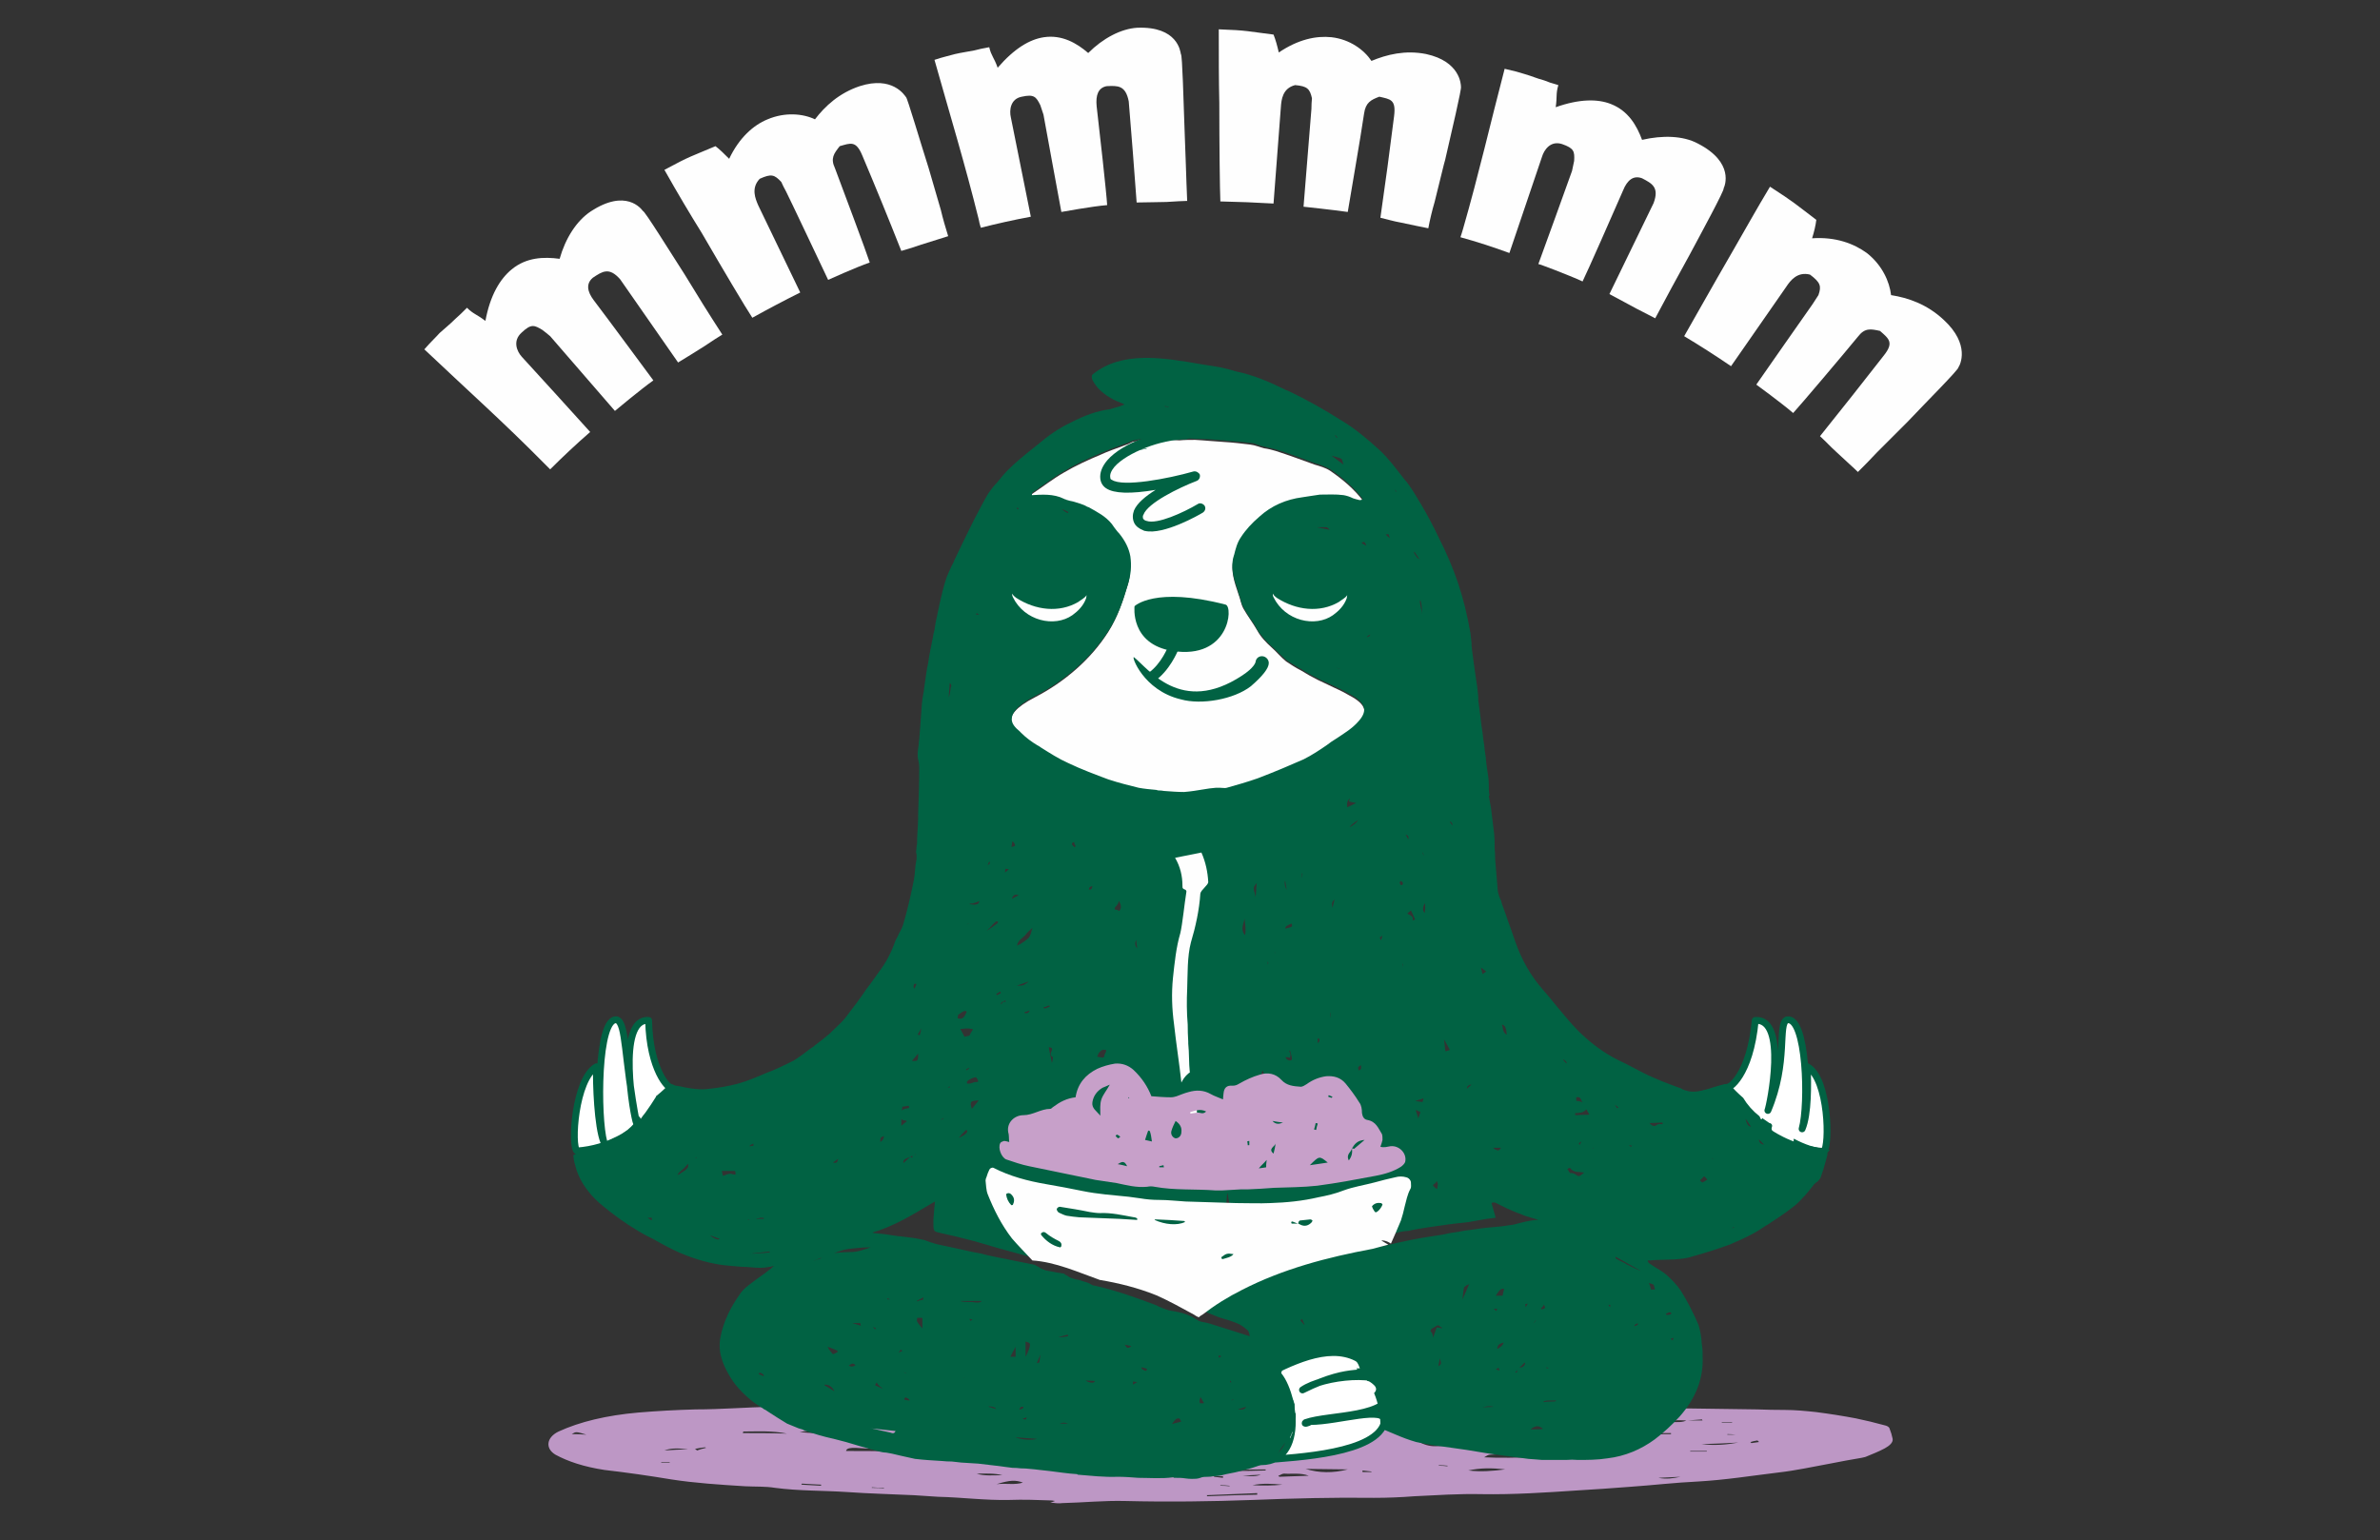
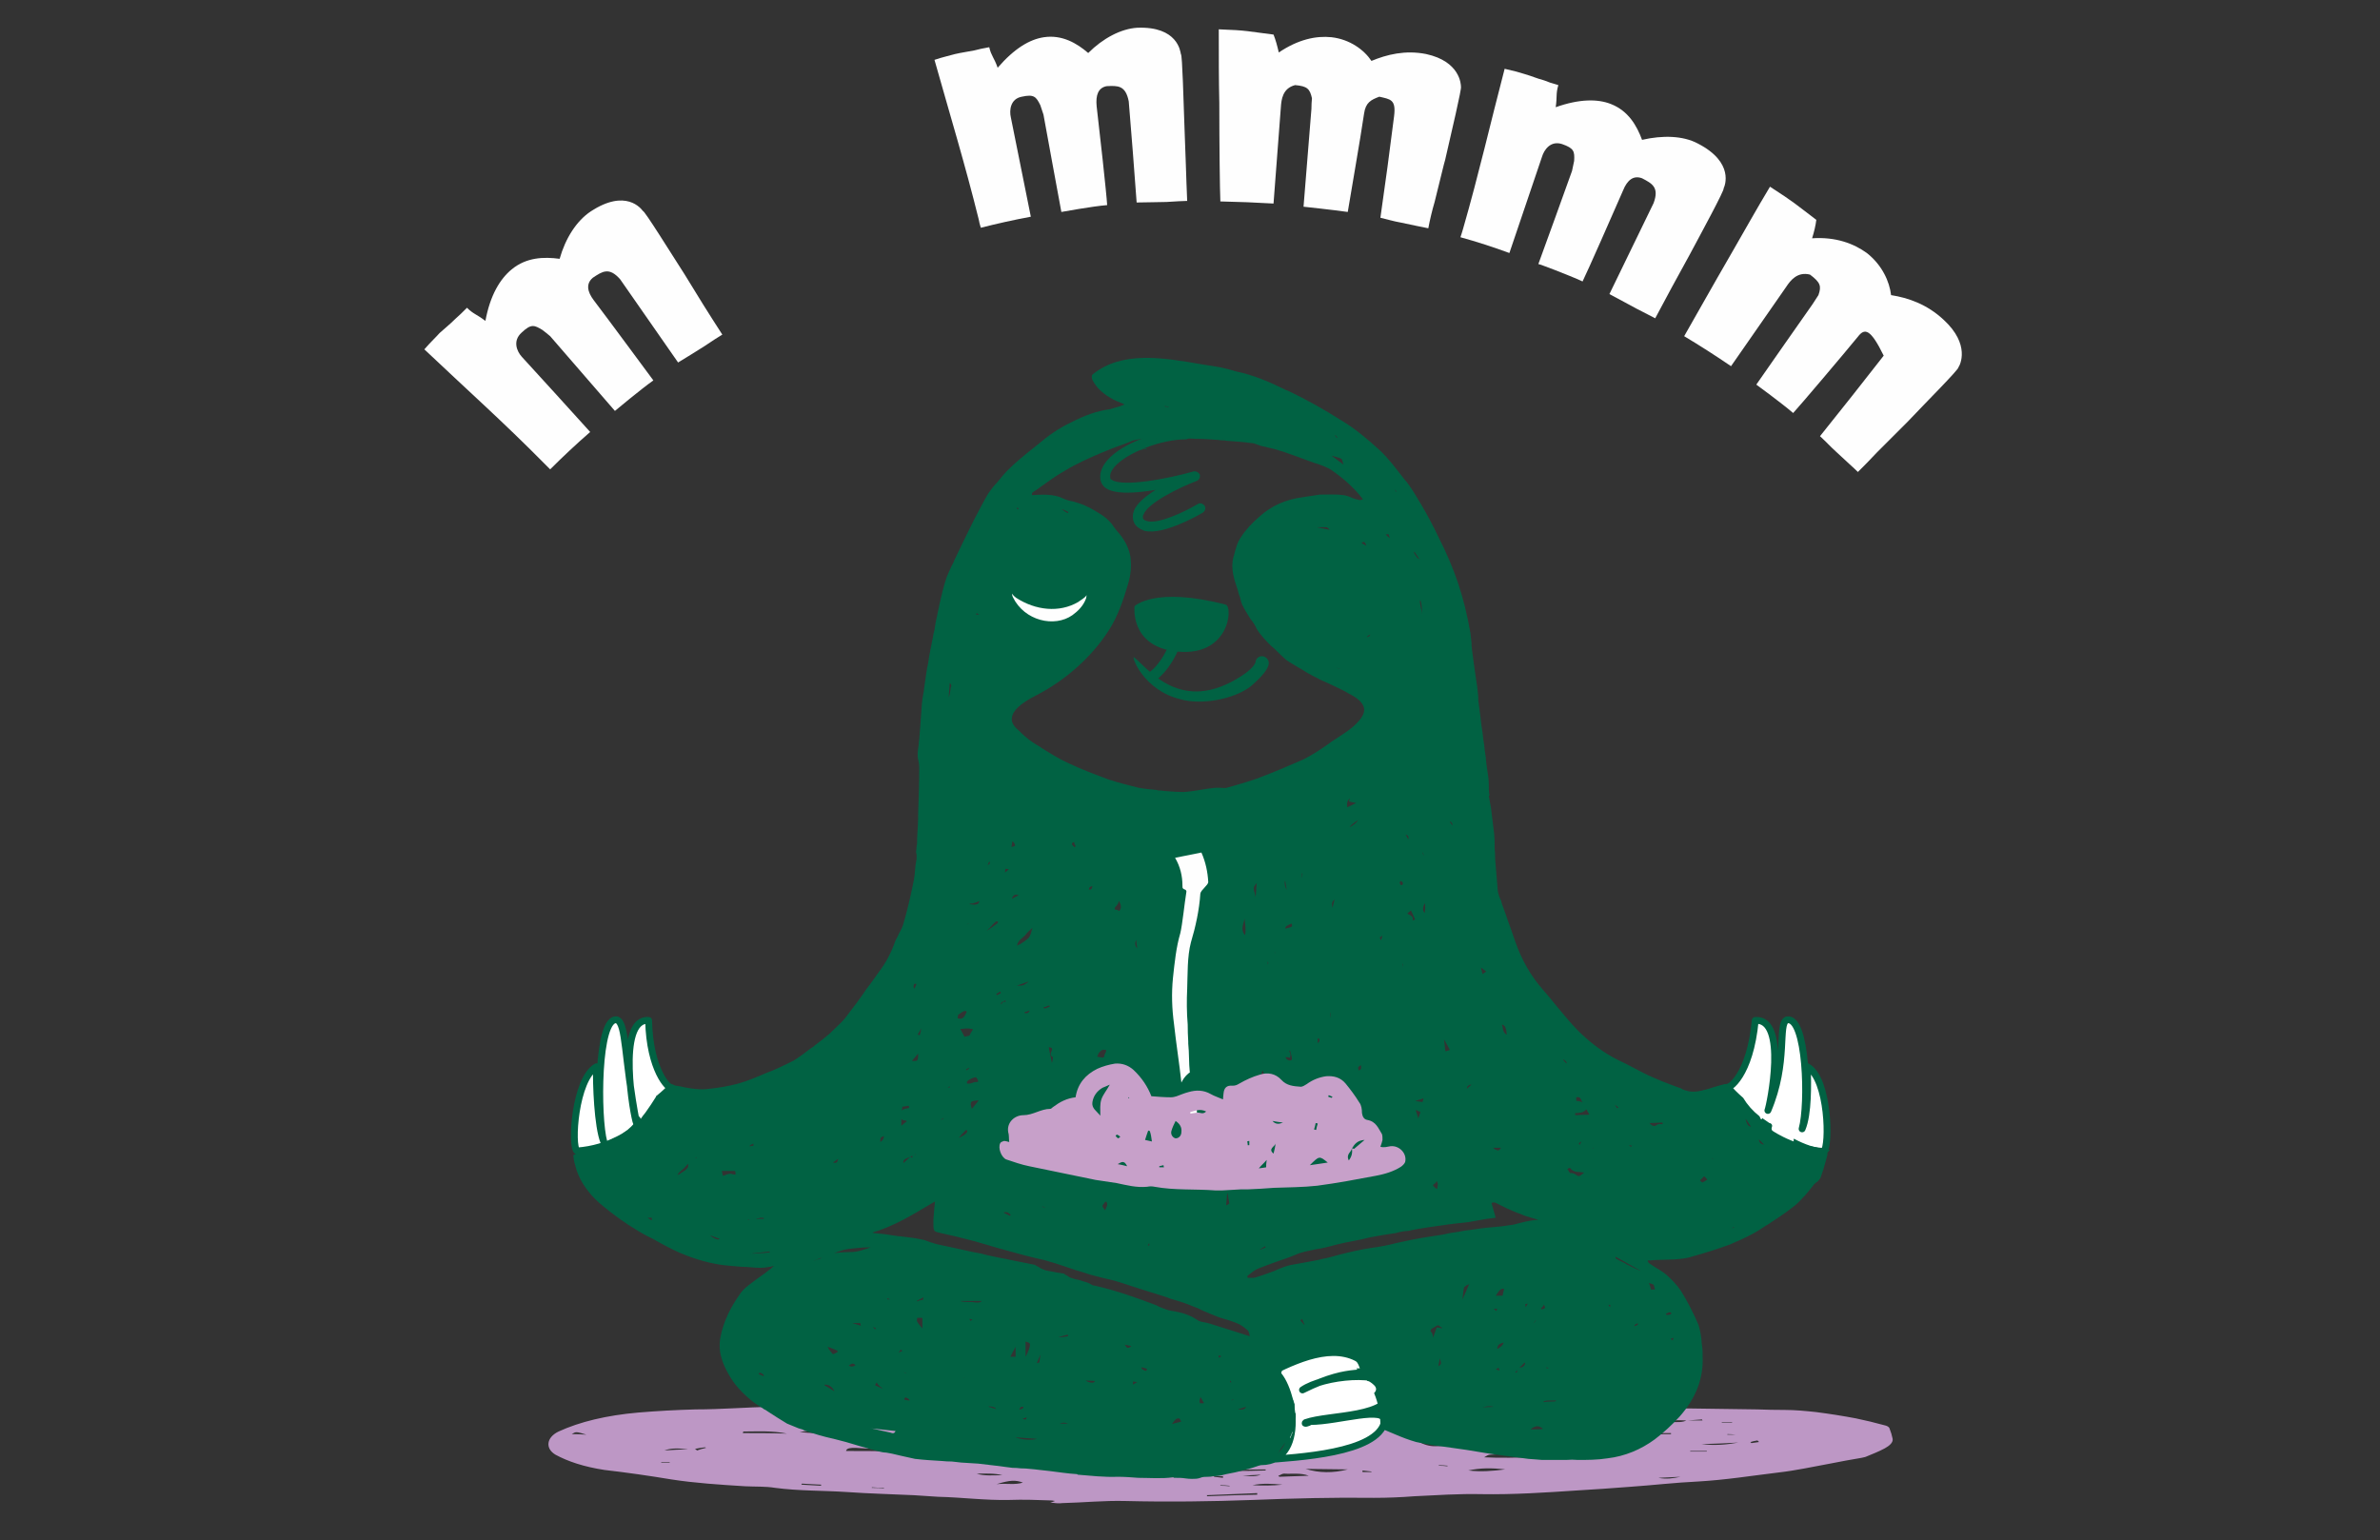
<svg xmlns="http://www.w3.org/2000/svg" fill="none" viewBox="0 0 258 167" height="167" width="258">
  <rect x="0" y="0" width="258" height="167" fill="#333333" stroke="none" />
  <g style="mix-blend-mode:multiply">
    <path fill="#BD97C5" d="M102.043 156.356C101.758 156.527 101.587 156.642 101.359 156.756C101.53 156.813 101.587 156.87 101.701 156.87C103.071 156.946 104.459 157.041 105.867 157.155C108.55 157.269 111.232 157.383 113.857 157.726C114.713 157.84 115.626 157.726 116.482 157.783C116.996 157.783 117.567 157.726 118.08 157.954C118.366 158.068 119.05 158.068 119.564 158.068C122.76 158.03 125.956 157.973 129.152 157.897C130.179 157.897 131.149 157.783 132.177 157.783C132.976 157.726 133.718 157.726 134.631 157.84C135.601 157.954 136.799 157.84 137.884 157.84C138.454 157.84 138.968 157.783 139.539 157.726C139.653 157.726 139.767 157.726 139.881 157.726C141.479 157.897 142.906 157.84 144.276 157.441C145.018 157.212 147.985 153.617 148.898 153.617C151.809 153.446 152.779 156.87 155.633 156.813C156.717 156.756 157.744 156.756 158.829 156.813C159.399 156.87 160.027 156.984 160.883 157.098C161.34 157.098 162.196 157.041 162.995 156.984C163.28 156.984 163.68 157.098 163.908 157.155C164.25 157.383 164.593 157.498 165.163 157.326C165.335 157.269 165.563 157.269 165.791 157.269C166.857 157.269 167.941 157.269 169.044 157.269C168.93 156.984 168.645 156.927 168.131 156.927C164.212 156.661 160.293 156.394 156.375 156.128C155.69 156.071 154.948 155.957 154.263 155.9C154.301 155.862 154.32 155.824 154.32 155.786C154.853 155.824 155.385 155.862 155.918 155.9C157.935 156.014 159.951 156.147 161.968 156.299C162.595 156.299 163.28 156.242 163.908 156.413C164.422 156.584 165.049 156.413 165.677 156.47C166.191 156.584 166.876 156.47 167.446 156.527C168.359 156.642 169.273 156.699 170.243 156.699C170.699 156.699 171.099 156.756 171.555 156.699C171.898 156.699 172.526 156.813 172.354 156.47C172.354 156.413 172.982 156.356 173.268 156.299C172.754 156.185 172.183 156.071 171.67 155.957C171.099 155.786 171.042 155.614 171.613 155.443C172.012 155.329 172.469 155.272 172.925 155.215C173.895 155.101 174.866 154.987 175.836 154.929C175.379 154.302 174.866 154.13 173.496 154.13C171.955 154.073 170.414 154.13 168.873 154.073C168.417 154.073 167.979 154.035 167.56 153.959C169.044 153.674 170.642 153.731 172.183 153.56C170.775 153.56 169.349 153.541 167.903 153.503C167.161 153.503 166.533 153.446 166.077 153.103C166.419 153.046 166.704 152.989 167.047 152.989C168.797 152.913 170.547 152.856 172.297 152.818C173.61 152.761 174.923 152.647 176.235 152.647C180.991 152.685 185.747 152.742 190.503 152.818C191.492 152.856 192.481 152.875 193.471 152.875C194.612 152.875 195.753 152.989 196.838 153.103C198.322 153.293 199.767 153.522 201.175 153.788C202.259 154.016 203.23 154.245 204.257 154.53C204.542 154.587 204.77 154.701 204.828 154.872C204.98 155.253 205.094 155.633 205.17 156.014C205.227 156.413 204.828 156.756 204.314 157.041C203.686 157.383 202.944 157.669 202.259 157.954C202.145 158.011 201.974 158.011 201.803 158.068C200.661 158.259 199.52 158.468 198.379 158.696C196.495 159.038 194.726 159.438 192.729 159.666C189.875 160.009 187.079 160.465 184.054 160.637C181.6 160.751 179.203 161.036 176.749 161.207C174.808 161.359 172.868 161.493 170.928 161.607C167.503 161.835 164.079 162.063 160.598 162.006C158.144 161.949 155.69 162.12 153.293 162.235C151.866 162.349 150.382 162.406 148.955 162.406C144.561 162.349 140.167 162.463 135.829 162.634C131.207 162.805 126.584 162.862 121.961 162.748C119.678 162.691 117.453 162.919 115.17 162.976C114.77 163.033 114.371 162.976 113.857 162.919C114.009 162.881 114.18 162.824 114.371 162.748C114.257 162.748 114.142 162.691 114.028 162.691C112.487 162.634 110.946 162.577 109.406 162.634C106.78 162.691 104.269 162.349 101.701 162.292C100.788 162.234 99.932 162.177 99.076 162.12C96.679 162.006 94.225 161.949 91.828 161.778C89.26 161.607 86.577 161.664 84.009 161.321C82.982 161.15 81.841 161.207 80.756 161.15C78.017 160.979 75.334 160.808 72.766 160.408C70.369 160.009 67.972 159.666 65.518 159.381C63.292 159.039 61.58 158.468 60.211 157.726C59.069 157.041 59.24 155.843 60.553 155.215C62.874 154.15 65.747 153.465 69.171 153.16C71.225 152.989 73.28 152.875 75.391 152.818C78.131 152.818 80.87 152.59 83.61 152.533C86.463 152.475 89.317 152.475 92.17 152.475C93.711 152.475 95.252 152.475 96.736 152.761C97.135 152.818 97.535 152.875 97.934 152.932C98.79 153.103 99.532 153.274 99.361 153.731C99.361 153.788 99.532 153.902 99.704 154.073C98.79 154.13 98.049 154.245 97.192 154.302C97.231 154.378 97.307 154.473 97.421 154.587C97.04 154.663 96.641 154.758 96.222 154.872C97.192 155.044 97.192 155.044 97.364 155.386C99.019 155.671 100.674 155.843 102.043 156.356ZM181.257 154.188C181.771 154.188 182.399 154.245 182.798 154.016C182.399 154.016 181.942 153.959 181.543 154.016C180.858 154.073 180.059 153.959 179.545 154.245C180.116 154.245 180.687 154.245 181.257 154.188ZM182.798 154.016C182.798 154.016 182.817 154.016 182.855 154.016C182.893 154.016 182.931 154.016 182.97 154.016C182.893 154.016 182.836 154.016 182.798 154.016ZM184.567 154.016C184.529 153.978 184.51 153.94 184.51 153.902C183.978 153.94 183.464 153.978 182.97 154.016C183.502 154.016 184.035 154.016 184.567 154.016ZM176.863 154.245C177.776 154.359 178.632 154.359 179.431 154.245C178.575 154.131 177.719 154.188 176.863 154.245ZM160.883 158.011C163.965 158.182 169.957 157.897 171.498 157.498C171.156 157.498 170.871 157.498 170.642 157.498C168.759 157.498 166.876 157.498 164.992 157.555C163.794 157.612 162.652 157.669 161.511 157.726C161.34 157.726 161.169 157.84 160.883 158.011ZM114.142 157.954C112.944 157.726 102.842 157.84 101.359 157.954C102.671 158.068 103.87 158.24 105.125 158.182C107.751 158.125 110.319 158.068 112.887 158.011C113.286 158.011 113.629 157.954 114.142 157.954ZM88.29 152.875C88.803 152.875 89.317 152.875 89.83 152.875C90.743 152.932 91.714 152.989 92.513 153.103C92.969 153.217 93.369 153.274 93.825 153.274C94.453 153.331 95.138 153.389 95.766 153.389C96.279 153.446 96.907 153.503 97.364 153.274C95.766 152.818 90.572 152.532 88.29 152.875ZM181.143 155.5C181.143 155.462 181.143 155.424 181.143 155.386C180.496 155.386 179.85 155.386 179.203 155.386C177.262 155.424 175.341 155.462 173.439 155.5C173.039 155.5 172.64 155.443 172.583 155.728C175.55 156.071 178.233 155.443 181.143 155.5ZM93.768 155.215C91.543 154.987 87.662 155.044 86.692 155.272C89.145 155.557 91.428 155.329 93.768 155.215ZM99.589 156.927C100.103 157.155 100.959 157.155 101.187 157.441C101.187 157.498 101.416 157.498 101.53 157.498C103.242 157.498 104.935 157.479 106.609 157.441C105.411 157.326 104.269 157.269 103.071 157.155C101.891 157.079 100.731 157.003 99.589 156.927ZM181.486 153.16C180.002 153.046 173.724 153.16 172.469 153.331C175.55 153.503 178.518 153.331 181.486 153.16ZM96.736 157.384C96.736 157.307 96.736 157.25 96.736 157.212C95.404 157.136 94.073 157.06 92.741 156.984C92.284 156.984 91.771 156.984 91.714 157.326C93.426 157.326 95.081 157.326 96.736 157.384ZM141.536 159.267C142.982 159.723 144.504 159.742 146.102 159.324C144.561 159.324 143.077 159.267 141.536 159.267ZM94.396 154.416C92.684 154.492 90.972 154.549 89.26 154.587C91.029 154.644 92.798 154.815 94.396 154.416ZM136.286 162.063C136.286 161.987 136.286 161.93 136.286 161.892C134.46 161.968 132.633 162.044 130.807 162.12C130.845 162.158 130.864 162.196 130.864 162.235C132.69 162.158 134.498 162.101 136.286 162.063ZM141.879 160.009C140.966 159.666 140.052 159.838 139.196 159.78C138.968 159.78 138.797 159.952 138.569 160.009C138.607 160.047 138.645 160.085 138.683 160.123C139.71 160.066 140.737 160.066 141.879 160.009ZM163.166 159.324C161.739 159.153 160.484 159.153 159.171 159.438C160.541 159.609 161.796 159.495 163.166 159.324ZM80.585 155.215C80.547 155.291 80.528 155.348 80.528 155.386C82.069 155.386 83.61 155.386 85.322 155.443C83.667 155.101 82.126 155.215 80.585 155.215ZM139.025 160.979C137.884 160.865 136.799 160.808 135.772 161.036C136.856 161.093 137.941 161.093 139.025 160.979ZM110.889 160.751C110.09 160.465 109.52 160.465 108.036 160.922C109.12 160.808 110.033 161.036 110.889 160.751ZM105.867 159.78C106.723 160.066 107.693 159.952 108.664 159.952C107.808 159.723 106.837 159.78 105.867 159.78ZM184.453 156.584C185.88 156.756 187.193 156.641 188.448 156.413C187.117 156.489 185.785 156.546 184.453 156.584ZM74.593 157.155C73.337 156.984 72.652 157.041 72.024 157.269C72.88 157.212 73.737 157.155 74.593 157.155ZM137.199 159.438C137.199 159.4 137.199 159.362 137.199 159.324C136.058 159.324 134.935 159.343 133.832 159.381C133.832 159.419 133.851 159.457 133.889 159.495C134.992 159.495 136.096 159.476 137.199 159.438ZM98.22 153.731C97.364 153.788 96.736 153.845 96.108 153.902C96.85 154.13 97.478 154.073 98.22 153.731ZM179.774 160.237C180.63 160.408 181.372 160.294 182.171 160.123C181.372 160.161 180.573 160.199 179.774 160.237ZM86.92 160.865C86.92 160.903 86.901 160.941 86.863 160.979C87.586 161.017 88.289 161.055 88.974 161.093C89.012 161.055 89.031 161.017 89.031 160.979C88.308 160.941 87.605 160.903 86.92 160.865ZM136.685 159.895C135.829 159.952 135.259 159.952 134.688 160.009C135.259 160.009 135.943 160.18 136.685 159.895ZM63.578 155.557C62.437 155.215 62.437 155.215 61.98 155.5C62.493 155.5 62.95 155.5 63.578 155.557ZM190.674 156.356C190.636 156.28 190.579 156.223 190.503 156.185C190.237 156.223 189.989 156.28 189.761 156.356C189.704 156.356 189.875 156.47 189.875 156.47C190.141 156.432 190.408 156.394 190.674 156.356ZM183.255 157.326C183.255 157.326 183.236 157.345 183.198 157.384C183.807 157.384 184.415 157.384 185.024 157.384C185.024 157.384 185.024 157.364 185.024 157.326C184.453 157.326 183.864 157.326 183.255 157.326ZM125.899 158.753C125.861 158.791 125.823 158.81 125.785 158.81C126.356 158.81 126.945 158.829 127.554 158.867C127.554 158.829 127.554 158.81 127.554 158.81C126.983 158.81 126.432 158.791 125.899 158.753ZM129.723 158.525C130.807 158.525 130.807 158.525 130.75 158.24C130.408 158.354 130.179 158.411 129.723 158.525ZM94.51 161.264C94.51 161.302 94.51 161.321 94.51 161.321C94.967 161.321 95.404 161.34 95.823 161.378C95.823 161.34 95.823 161.321 95.823 161.321C95.404 161.321 94.967 161.302 94.51 161.264ZM75.334 157.098C75.41 157.136 75.487 157.193 75.563 157.269C75.867 157.155 76.191 157.06 76.533 156.984C76.495 156.946 76.457 156.927 76.419 156.927C76.076 156.965 75.715 157.022 75.334 157.098ZM116.596 158.81C116.596 158.81 116.596 158.829 116.596 158.867C117.129 158.867 117.662 158.867 118.194 158.867C118.194 158.867 118.194 158.848 118.194 158.81C117.662 158.81 117.129 158.81 116.596 158.81ZM147.7 159.438C147.7 159.514 147.7 159.571 147.7 159.609C148.004 159.609 148.328 159.609 148.67 159.609C148.67 159.571 148.67 159.552 148.67 159.552C148.366 159.514 148.042 159.476 147.7 159.438ZM132.348 158.582C132.747 158.582 133.09 158.639 133.546 158.639C133.147 158.468 132.862 158.297 132.348 158.582ZM187.763 154.245C187.763 154.207 187.763 154.188 187.763 154.188C187.383 154.188 187.003 154.188 186.622 154.188C186.66 154.226 186.679 154.245 186.679 154.245C187.022 154.245 187.383 154.245 187.763 154.245ZM71.682 158.525C71.682 158.525 71.682 158.544 71.682 158.582C71.986 158.582 72.291 158.582 72.595 158.582C72.595 158.582 72.595 158.563 72.595 158.525C72.291 158.525 71.986 158.525 71.682 158.525ZM156.888 158.981C156.926 158.943 156.945 158.924 156.945 158.924C156.603 158.886 156.28 158.867 155.975 158.867C155.975 158.905 155.975 158.924 155.975 158.924C156.28 158.924 156.584 158.943 156.888 158.981ZM188.163 155.557C187.859 155.519 187.554 155.5 187.25 155.5C187.25 155.538 187.25 155.557 187.25 155.557C187.554 155.557 187.859 155.557 188.163 155.557ZM132.576 160.237C132.576 160.161 132.576 160.104 132.576 160.066C132.272 160.066 131.948 160.066 131.606 160.066C131.606 160.066 131.606 160.085 131.606 160.123C131.91 160.161 132.234 160.199 132.576 160.237ZM133.318 161.15C133.28 161.112 133.261 161.093 133.261 161.093C132.957 161.055 132.633 161.036 132.291 161.036C132.291 161.074 132.291 161.093 132.291 161.093C132.633 161.093 132.976 161.112 133.318 161.15Z" clip-rule="evenodd" fill-rule="evenodd" />
  </g>
-   <path fill="#FEFEFE" d="M112.202 75.601C115.398 73.946 118.251 71.492 120.134 68.525C121.105 66.984 121.675 65.329 122.189 63.617C122.531 62.589 122.589 61.562 122.474 60.535C122.303 59.621 121.904 58.823 121.276 58.081C120.991 57.738 120.705 57.453 120.477 57.11C119.792 56.197 118.765 55.684 117.852 55.17C117.167 54.77 116.311 54.656 115.569 54.428C115.512 54.428 115.398 54.371 115.283 54.371C114.199 53.8 113.001 53.857 111.745 53.914C111.802 53.8 111.802 53.629 111.859 53.572C113.058 52.773 114.142 51.917 115.341 51.232C116.596 50.49 117.966 49.862 119.335 49.292C119.792 49.063 121.162 48.55 122.303 48.15C122.455 48.074 122.608 47.998 122.76 47.922C122.874 47.884 122.988 47.865 123.102 47.865C123.292 47.789 123.464 47.732 123.616 47.694C123.54 47.732 123.464 47.77 123.388 47.808C124.015 47.694 124.7 47.637 125.328 47.694C126.165 47.656 127.002 47.675 127.839 47.751C128.41 47.694 128.923 47.694 129.551 47.694C130.635 47.751 131.663 47.865 132.69 47.922C133.66 47.979 134.63 48.093 135.544 48.207C136.057 48.264 136.571 48.493 137.027 48.607C137.484 48.664 137.883 48.778 138.283 48.892C139.71 49.349 141.079 49.862 142.506 50.376C143.077 50.547 143.705 50.718 144.218 51.061C145.531 51.974 146.786 53.001 147.814 54.371C147.585 54.428 147.414 54.485 147.3 54.485C146.729 54.314 146.159 54.029 145.588 53.914C144.789 53.857 143.933 53.857 143.077 53.914C142.449 53.914 141.821 54.086 141.194 54.2C139.424 54.371 137.826 55.113 136.514 56.254C135.772 56.882 135.087 57.681 134.516 58.48C134.117 59.051 133.946 59.85 133.717 60.592C133.375 61.904 133.831 63.16 134.231 64.358C134.459 64.929 134.516 65.5 134.802 66.013C135.258 66.812 135.829 67.554 136.285 68.353C136.685 69.095 137.256 69.666 137.883 70.237C138.397 70.693 138.854 71.264 139.424 71.721C139.938 72.063 140.452 72.405 141.022 72.691C141.631 73.071 142.24 73.414 142.849 73.718C143.191 73.889 143.59 74.06 143.933 74.231C144.846 74.688 145.36 74.859 146.216 75.373C148.213 76.4 148.27 77.313 147.3 78.398C146.33 79.539 145.017 80.167 143.819 81.023C143.02 81.594 142.164 82.164 141.308 82.564C139.653 83.306 137.998 83.991 136.343 84.618C135.258 85.018 134.117 85.36 132.975 85.646C132.576 85.76 132.176 85.646 131.777 85.646C130.635 85.817 129.494 86.045 128.353 86.102C127.44 86.159 126.469 85.988 125.556 85.931C124.871 85.874 124.129 85.817 123.445 85.646C122.303 85.417 121.219 85.132 120.134 84.733C118.651 84.219 117.167 83.648 115.74 83.02C114.599 82.45 113.514 81.708 112.373 81.023C111.745 80.624 111.174 80.224 110.661 79.71C110.09 79.14 107.864 77.827 112.202 75.601Z" />
  <path fill="#016243" d="M124.13 57.567C124.054 57.567 123.997 57.548 123.959 57.51C123.502 57.339 123.103 57.053 122.932 56.654C122.76 56.255 122.76 55.798 122.932 55.341C123.274 54.542 124.187 53.8 125.272 53.116C122.532 53.572 120.763 53.515 119.907 52.944C119.565 52.716 119.336 52.374 119.279 51.917C119.203 51.27 119.45 50.605 120.021 49.92C121.676 47.979 125.899 46.553 128.525 46.553C128.81 46.553 129.038 46.781 129.038 47.066C129.038 47.352 128.81 47.637 128.525 47.637C125.899 47.637 122.19 49.064 120.82 50.605C120.44 51.061 120.287 51.461 120.363 51.803C120.363 51.86 120.364 51.974 120.535 52.031C121.733 52.83 126.584 51.917 129.381 51.118C129.666 51.061 129.951 51.232 130.065 51.461C130.123 51.746 130.008 52.031 129.723 52.145C127.783 52.887 124.416 54.542 123.959 55.798C123.845 55.969 123.902 56.083 123.902 56.197C123.978 56.35 124.111 56.445 124.301 56.483C125.443 56.882 128.296 55.57 129.837 54.657C130.066 54.485 130.408 54.599 130.579 54.828C130.75 55.113 130.636 55.398 130.408 55.57C129.951 55.855 126.128 58.024 124.13 57.567Z" />
  <path fill="#016243" d="M132.861 65.557C133.718 65.785 133.261 71.549 127.097 70.579C122.475 69.837 122.988 65.728 122.988 65.728C122.988 65.728 125.157 63.559 132.861 65.557Z" />
  <path fill="#016243" d="M125.1 73.889L124.472 72.976C125.899 72.006 126.641 70.066 126.641 70.066L127.725 70.465C127.668 70.579 126.812 72.748 125.1 73.889Z" />
  <path fill="#016243" d="M128.011 75.83C123.902 74.859 122.589 71.036 122.931 71.264C124.472 72.463 128.011 77.599 134.631 73.261C135.943 72.406 136.115 71.835 136.115 71.721C136.172 71.378 136.457 71.15 136.799 71.15C137.199 71.15 137.541 71.492 137.541 71.892C137.541 72.463 136.857 73.319 135.601 74.403C133.775 75.83 130.236 76.457 128.011 75.83Z" />
  <path fill="white" d="M137.028 158.297C140.509 158.011 149.355 157.612 150.097 154.13C150.268 152.361 145.074 154.13 142.05 154.13C141.821 154.302 141.308 154.416 141.536 154.245C144.104 153.332 150.896 153.788 150.782 150.592C150.097 148.48 143.419 149.165 141.194 150.706C146.901 147.853 147.985 149.679 148.213 148.024C145.303 145.342 141.08 147.168 138.055 148.652C140.109 149.679 142.05 159.039 136.171 158.468" />
  <path stroke-linejoin="round" stroke-linecap="round" stroke-width="0.742" stroke="#016243" d="M137.028 158.297C140.509 158.011 149.355 157.612 150.097 154.13C150.268 152.361 145.074 154.13 142.05 154.13C141.821 154.302 141.308 154.416 141.536 154.245C144.104 153.332 150.896 153.788 150.782 150.592C150.097 148.48 143.419 149.165 141.194 150.706C146.901 147.853 147.985 149.679 148.213 148.024C145.303 145.342 141.08 147.168 138.055 148.652C140.109 149.679 142.05 159.039 136.171 158.468" />
  <path stroke-linejoin="round" stroke-linecap="round" stroke-width="0.742" stroke="#016243" fill="white" d="M62.551 124.796C61.866 124.283 62.322 116.978 64.662 115.665C64.605 117.491 64.776 122.171 65.461 123.826C64.719 121.201 64.719 110.129 66.888 110.586C67.915 111.042 67.63 114.581 69 121.771C68.714 121.258 66.774 110.357 70.312 110.643C70.426 116.007 72.481 118.119 72.823 117.948C72.823 117.948 69.57 124.283 62.551 124.796Z" />
  <path stroke-linejoin="round" stroke-linecap="round" stroke-width="0.742" stroke="#016243" fill="white" d="M197.694 124.853C198.378 124.34 198.264 116.977 195.924 115.665C195.982 117.491 196.039 120.801 195.354 122.399C196.096 119.774 195.867 110.129 193.699 110.586C192.671 111.042 193.87 115.151 191.644 120.402C191.872 119.888 193.813 110.357 190.274 110.643C189.704 116.635 187.421 118.119 187.079 117.948C187.079 117.948 190.617 124.34 197.694 124.853Z" />
  <path fill="#016243" d="M198.322 124.682V124.739C198.246 124.815 198.17 124.891 198.094 124.967C198.094 125.024 198.094 125.082 198.094 125.196C198.094 125.272 198.075 125.348 198.037 125.424C197.999 125.576 197.96 125.728 197.922 125.88C197.751 126.508 197.58 127.079 197.352 127.707C197.238 127.878 197.123 128.049 196.952 128.163C196.838 128.239 196.743 128.316 196.667 128.392C196.515 128.582 196.382 128.753 196.267 128.905C196.077 129.134 195.887 129.362 195.697 129.59C195.621 129.666 195.544 129.742 195.468 129.818C195.126 130.218 194.726 130.617 194.327 130.903C193.528 131.53 192.672 132.101 191.873 132.615C191.721 132.729 191.569 132.824 191.416 132.9C190.903 133.243 190.389 133.585 189.818 133.87C189.076 134.27 188.278 134.612 187.479 134.955C186.052 135.468 184.796 135.868 183.541 136.21C182.913 136.439 182.285 136.496 181.543 136.553C180.972 136.553 180.345 136.61 179.774 136.61C179.47 136.61 179.165 136.629 178.861 136.667C178.785 136.667 178.728 136.667 178.69 136.667C178.652 136.667 178.633 136.667 178.633 136.667C178.633 136.705 178.633 136.743 178.633 136.781C178.69 136.838 178.69 136.895 178.747 136.952C178.975 137.104 179.203 137.257 179.432 137.409C179.831 137.637 180.288 137.922 180.63 138.208C181.144 138.664 181.771 139.292 182.228 139.977C182.97 141.175 183.598 142.431 184.111 143.629C184.283 144.143 184.397 144.771 184.454 145.342C184.454 145.532 184.473 145.722 184.511 145.912C184.549 146.179 184.568 146.445 184.568 146.711C184.568 146.825 184.568 146.94 184.568 147.054C184.682 149.394 183.883 151.562 182.057 153.617C181.22 154.53 180.326 155.348 179.374 156.071C177.891 157.155 176.179 157.897 174.238 158.125C173.154 158.297 172.069 158.297 171.042 158.297C170.624 158.259 170.205 158.259 169.787 158.297C168.874 158.297 167.998 158.297 167.161 158.297C166.705 158.24 166.248 158.24 165.678 158.182C164.879 158.068 164.023 157.954 163.109 157.84C161.74 157.669 160.313 157.441 159 157.212C158.468 157.136 157.935 157.06 157.402 156.984C156.147 156.813 154.834 156.642 153.522 156.356C152.723 156.128 151.981 155.843 151.182 155.5C150.839 155.348 150.478 155.196 150.097 155.044C150.097 155.044 150.078 155.044 150.04 155.044L149.983 155.158V155.101C149.869 154.91 149.755 154.739 149.641 154.587C149.641 153.331 149.412 152.133 148.956 151.049C149.222 150.782 149.241 150.516 149.013 150.25C148.899 150.136 148.556 149.793 148.271 149.736H148.214V149.679C147.91 149.222 147.548 148.823 147.13 148.48L147.015 148.366H147.13C147.168 148.366 147.225 148.366 147.301 148.366C147.339 148.366 147.377 148.366 147.415 148.366C147.073 147.282 146.274 146.768 144.904 146.825C144.371 146.864 143.781 146.92 143.135 146.997C142.031 146.806 140.89 147.054 139.71 147.739C139.596 147.815 139.482 147.91 139.368 148.024C139.292 148.062 139.235 148.1 139.197 148.138C139.159 148.176 139.102 148.195 139.026 148.195L139.14 148.309L139.083 148.366C138.683 149.051 138.797 149.964 139.368 150.535C139.825 151.03 140.148 151.6 140.338 152.247V153.217H140.452C140.49 153.712 140.452 154.226 140.338 154.758V154.815C140.224 154.853 140.167 154.891 140.167 154.929C139.977 155.348 139.825 155.747 139.71 156.128V156.185H139.653C139.425 156.337 139.235 156.527 139.083 156.756C138.892 157.022 138.702 157.307 138.512 157.612C138.436 157.726 138.36 157.84 138.284 157.954H138.227C137.998 158.068 137.77 158.182 137.542 158.411C136.914 158.81 136.115 159.038 135.373 159.267C135.145 159.305 134.917 159.362 134.688 159.438C134.118 159.609 133.547 159.723 132.919 159.837L132.691 159.895C132.291 160.009 131.835 160.066 131.492 160.066C131.34 160.104 131.169 160.123 130.979 160.123C130.693 160.123 130.351 160.123 130.123 160.237C129.837 160.351 129.495 160.351 129.209 160.351C128.981 160.351 128.734 160.332 128.468 160.294C128.125 160.237 127.783 160.237 127.44 160.237C127.364 160.237 127.307 160.237 127.269 160.237C127.231 160.199 127.193 160.18 127.155 160.18C125.899 160.351 124.644 160.237 123.388 160.237C122.646 160.18 121.904 160.123 121.163 160.123C119.679 160.18 118.252 160.009 116.825 159.895L116.768 159.837C115.741 159.78 114.714 159.609 113.743 159.495C113.058 159.438 112.374 159.324 111.632 159.267C111.327 159.229 111.004 159.21 110.662 159.21C110.357 159.172 110.053 159.153 109.748 159.153C109.14 159.077 108.55 159.001 107.979 158.924C107.332 158.848 106.686 158.772 106.039 158.696C105.43 158.658 104.821 158.62 104.213 158.582C103.87 158.544 103.528 158.506 103.185 158.468C102.805 158.468 102.443 158.449 102.101 158.411C101.131 158.354 100.161 158.297 99.19 158.182C98.677 158.068 98.163 157.954 97.649 157.84C97.345 157.764 97.022 157.688 96.679 157.612C96.489 157.574 96.28 157.536 96.052 157.498C95.823 157.498 95.538 157.441 95.31 157.384C94.625 157.212 93.94 156.984 93.255 156.813C92.76 156.661 92.247 156.508 91.714 156.356C91.296 156.242 90.858 156.128 90.401 156.014C89.869 155.9 89.336 155.766 88.803 155.614C88.233 155.443 87.719 155.272 87.206 155.101L86.977 154.986C86.825 154.948 86.692 154.91 86.578 154.872C86.178 154.701 85.722 154.53 85.322 154.359C84.637 153.959 83.953 153.503 83.325 153.103L82.982 152.875C82.868 152.837 82.773 152.78 82.697 152.704C82.24 152.418 81.784 152.133 81.384 151.791C80.737 151.258 80.186 150.706 79.729 150.135C79.349 149.641 79.006 149.089 78.702 148.48C78.074 147.225 77.903 146.198 78.074 145.113C78.417 143.173 79.33 141.575 80.129 140.433C80.357 140.053 80.7 139.692 81.156 139.349C81.727 138.893 82.297 138.493 82.868 138.094C83.097 137.903 83.344 137.713 83.61 137.523C83.667 137.466 83.724 137.409 83.838 137.295C83.876 137.295 83.915 137.276 83.953 137.238C83.8 137.276 83.648 137.314 83.496 137.352C83.153 137.409 82.754 137.466 82.412 137.466C81.727 137.466 81.042 137.352 80.357 137.352C79.9 137.314 79.463 137.276 79.044 137.238C77.618 137.123 76.134 136.781 74.479 136.153C73.394 135.754 72.31 135.183 71.283 134.612C70.978 134.422 70.655 134.251 70.313 134.099C69.628 133.756 68.886 133.3 68.087 132.786C67.174 132.177 66.299 131.531 65.462 130.846C64.834 130.332 64.206 129.761 63.749 129.134C63.027 128.22 62.551 127.25 62.323 126.223C62.209 125.938 62.209 125.652 62.151 125.31V125.253C62.418 125.139 62.703 125.006 63.008 124.853H63.065C63.141 124.815 63.236 124.796 63.35 124.796C64.529 124.568 65.576 124.111 66.489 123.427C66.945 123.369 67.288 123.084 67.63 122.799C67.745 122.723 67.878 122.628 68.03 122.513C68.03 122.513 68.049 122.494 68.087 122.456C68.543 122.076 68.943 121.619 69.285 121.087L69.342 121.029V121.087C69.38 121.163 69.418 121.239 69.457 121.315C69.609 121.087 69.78 120.858 69.97 120.63C70.37 120.059 70.769 119.489 71.112 118.918V118.861C71.682 118.404 72.177 117.948 72.596 117.491L72.653 117.434V117.491C72.843 117.605 73.052 117.681 73.28 117.719C73.585 117.758 73.889 117.815 74.193 117.891C75.049 118.062 75.963 118.176 76.819 118.062C77.903 117.948 78.987 117.776 80.015 117.491C81.042 117.206 82.126 116.749 83.039 116.35C84.01 116.007 85.037 115.494 86.064 114.98C86.692 114.581 87.32 114.124 87.89 113.667C88.043 113.591 88.176 113.496 88.29 113.382C88.803 112.983 89.431 112.526 90.002 112.012L90.173 111.841C90.687 111.328 91.315 110.814 91.771 110.186C92.513 109.216 93.255 108.246 93.94 107.218C94.396 106.648 94.853 105.963 95.31 105.335C96.052 104.365 96.622 103.281 97.079 101.968C97.193 101.74 97.364 101.454 97.478 101.169C97.649 100.884 97.821 100.541 97.935 100.142C98.334 98.772 98.677 97.345 98.962 95.918C99.133 95.234 99.19 94.492 99.247 93.807C99.285 93.579 99.323 93.35 99.362 93.122C99.362 92.97 99.362 92.818 99.362 92.665C99.323 92.551 99.305 92.437 99.305 92.323C99.343 92.133 99.362 91.943 99.362 91.752C99.4 91.6 99.419 91.448 99.419 91.296V90.839C99.476 89.983 99.533 89.07 99.533 88.214V88.1C99.59 86.559 99.647 84.961 99.647 83.42C99.647 83.192 99.647 82.906 99.59 82.621C99.533 82.393 99.476 82.107 99.476 81.879C99.476 81.48 99.533 81.137 99.59 80.738C99.59 80.547 99.609 80.357 99.647 80.167C99.685 79.672 99.723 79.197 99.761 78.74C99.818 77.941 99.875 77.142 99.932 76.343C99.97 75.925 100.027 75.525 100.103 75.145C100.142 74.993 100.161 74.859 100.161 74.745C100.199 74.479 100.237 74.213 100.275 73.946C100.389 73.261 100.446 72.577 100.617 71.892C100.731 70.979 100.96 70.008 101.131 69.095C101.169 68.829 101.226 68.563 101.302 68.296C101.34 68.03 101.378 67.783 101.416 67.554C101.587 66.812 101.701 66.128 101.873 65.386C102.044 64.644 102.272 63.617 102.615 62.589C102.843 62.076 103.071 61.505 103.356 60.991C103.395 60.877 103.433 60.782 103.471 60.706C104.155 59.279 104.783 57.967 105.411 56.711L105.525 56.483C106.039 55.513 106.552 54.485 107.123 53.515C107.409 53.116 107.694 52.716 108.036 52.374C108.227 52.145 108.417 51.917 108.607 51.689C109.406 50.718 110.376 49.92 111.346 49.121C111.727 48.816 112.107 48.512 112.488 48.208C113.629 47.237 114.771 46.438 115.969 45.868C117.624 45.011 118.937 44.555 120.249 44.384C120.649 44.27 121.048 44.156 121.448 44.041C121.6 43.965 121.752 43.908 121.904 43.87C121.79 43.794 121.676 43.737 121.562 43.699C121.258 43.585 120.953 43.452 120.649 43.299C119.622 42.729 118.88 42.101 118.423 41.188C118.366 41.074 118.309 40.731 118.423 40.617C121.619 37.992 126.128 38.791 130.123 39.476C130.845 39.59 131.549 39.704 132.234 39.818C132.577 39.875 132.919 39.989 133.204 40.046C133.471 40.123 133.737 40.199 134.003 40.275C135.944 40.674 137.77 41.473 139.482 42.329H139.539C141.48 43.242 143.534 44.384 145.589 45.696C146.901 46.495 148.214 47.58 149.584 48.835C150.554 49.748 151.353 50.833 152.152 51.86C152.266 52.012 152.38 52.145 152.494 52.259C153.008 52.944 153.464 53.686 154.035 54.657C154.777 55.912 155.405 57.111 155.919 58.195C157.688 61.676 158.715 64.701 159.4 68.639C159.457 68.981 159.457 69.323 159.514 69.666C159.514 69.932 159.533 70.199 159.571 70.465C159.647 71.036 159.723 71.606 159.799 72.177C159.875 72.71 159.951 73.243 160.028 73.775C160.104 74.194 160.161 74.612 160.199 75.031C160.237 75.335 160.256 75.639 160.256 75.944C160.332 76.552 160.408 77.142 160.484 77.713C160.522 78.055 160.56 78.379 160.598 78.683C160.636 78.95 160.674 79.197 160.712 79.425C160.75 79.844 160.808 80.281 160.884 80.738C160.922 81.156 160.979 81.594 161.055 82.05C161.112 82.792 161.226 83.534 161.34 84.276C161.397 84.733 161.397 85.189 161.397 85.589C161.397 85.779 161.416 85.969 161.454 86.159C161.454 86.198 161.454 86.236 161.454 86.274C161.416 86.274 161.397 86.293 161.397 86.331C161.473 86.749 161.549 87.168 161.626 87.586C161.74 88.499 161.854 89.469 161.968 90.383C162.025 90.896 162.025 91.467 162.025 91.981C162.063 92.361 162.082 92.742 162.082 93.122V93.179C162.196 94.321 162.253 95.462 162.367 96.603C162.425 96.946 162.539 97.288 162.71 97.63C162.748 97.745 162.786 97.878 162.824 98.03C163.052 98.639 163.262 99.229 163.452 99.799C163.718 100.522 163.965 101.226 164.194 101.911C164.936 104.08 165.963 105.849 167.276 107.333C167.789 107.903 168.246 108.474 168.702 109.045C169.444 109.901 170.186 110.871 171.042 111.727C172.412 113.097 173.896 114.181 175.38 114.923C175.95 115.189 176.483 115.456 176.978 115.722C177.662 116.064 178.347 116.464 179.032 116.749C179.66 117.035 180.345 117.32 180.972 117.548C181.277 117.662 181.581 117.776 181.886 117.891C182 117.929 182.114 117.967 182.228 118.005C182.38 118.119 182.551 118.195 182.742 118.233C183.541 118.518 184.34 118.29 184.967 118.119C185.158 118.081 185.348 118.024 185.538 117.948C186.166 117.777 186.737 117.548 187.421 117.491C187.916 118.062 188.43 118.575 188.962 119.032C189.419 119.793 190.009 120.459 190.732 121.029L190.903 121.372L191.017 121.315V121.201L191.074 121.258C191.34 121.448 191.588 121.619 191.816 121.771H191.873C191.949 121.809 192.006 121.847 192.044 121.886L192.101 122V122.057C192.101 122.057 192.101 122.076 192.101 122.114C191.987 122.399 192.044 122.628 192.33 122.799C192.824 123.065 193.319 123.35 193.813 123.655L194.441 123.997C194.441 123.883 194.441 123.788 194.441 123.712V123.484H194.498C195.069 123.788 195.64 124.035 196.21 124.225C196.857 124.416 197.542 124.568 198.265 124.682H198.322ZM190.674 123.541C190.674 123.693 190.713 123.807 190.789 123.883C190.865 123.997 191.017 124.073 191.245 124.111L190.674 123.541ZM189.248 121.315C189.248 121.353 189.248 121.391 189.248 121.429C189.362 121.829 189.476 122.114 189.818 122.171L189.248 121.315ZM188.277 119.66C188.335 119.546 188.22 119.489 188.106 119.317C188.068 119.279 188.03 119.241 187.992 119.203L187.935 119.432L188.277 119.66ZM187.878 133.071L187.764 133.186L188.049 133.071H187.878ZM185.024 127.935L185.082 127.878L184.739 127.536L184.283 127.992C184.321 128.03 184.359 128.068 184.397 128.106C184.454 128.163 184.511 128.163 184.511 128.22C184.701 128.144 184.872 128.049 185.024 127.935ZM185.538 125.538L185.709 125.709C185.709 125.652 185.652 125.595 185.538 125.538ZM181.315 145.342L181.429 145.056L181.087 145.17C181.163 145.208 181.239 145.265 181.315 145.342ZM180.63 142.374V142.431C180.63 142.431 180.611 142.431 180.573 142.431C180.611 142.507 180.63 142.545 180.63 142.545C180.706 142.583 180.839 142.583 181.03 142.545C181.087 142.488 181.144 142.431 181.201 142.431C181.144 142.374 181.144 142.317 181.144 142.317C181.087 142.317 180.972 142.26 180.858 142.317C180.82 142.317 180.763 142.355 180.687 142.431L180.63 142.374ZM178.861 139.406C178.899 139.52 178.937 139.654 178.975 139.806V139.863C179.051 139.825 179.127 139.806 179.203 139.806C179.374 139.863 179.374 139.806 179.374 139.806C179.374 139.806 179.432 139.749 179.317 139.52C179.317 139.482 179.317 139.463 179.317 139.463C179.279 139.387 179.26 139.33 179.26 139.292C179.108 139.216 178.937 139.159 178.747 139.121L178.861 139.406ZM176.806 124.34C176.806 124.34 176.863 124.283 176.92 124.225L176.578 124.168C176.654 124.244 176.73 124.302 176.806 124.34ZM175.151 136.267C175.113 136.344 175.113 136.382 175.151 136.382C175.151 136.458 175.208 136.515 175.322 136.553C175.627 136.705 175.931 136.857 176.236 137.009L176.293 137.066C176.749 137.295 177.206 137.523 177.605 137.694C177.681 137.732 177.777 137.77 177.891 137.808L175.151 136.267ZM175.437 120.059L175.037 119.774L175.322 120.173L175.437 120.059ZM177.491 143.515C177.415 143.515 177.358 143.534 177.32 143.572C177.244 143.61 177.187 143.687 177.149 143.801C177.377 143.744 177.548 143.687 177.605 143.515C177.567 143.515 177.529 143.515 177.491 143.515ZM180.002 121.886C180.116 121.886 180.173 121.886 180.231 121.886C180.231 121.886 180.231 121.829 180.231 121.714L178.804 121.771C178.918 121.886 179.032 122 179.146 122.057C179.298 122.095 179.413 122.095 179.489 122.057L179.546 122C179.66 121.943 179.831 121.828 180.002 121.886ZM141.137 143.002L140.966 143.173L141.366 143.629H141.423L141.137 143.002ZM134.175 152.818C134.745 152.875 134.917 152.818 135.088 152.533L134.175 152.818ZM133.319 149.85C133.319 149.85 133.376 149.85 133.49 149.907L133.376 149.679C133.319 149.793 133.319 149.85 133.319 149.85ZM133.775 151.733C133.661 151.733 133.585 151.753 133.547 151.791C133.547 151.791 133.528 151.81 133.49 151.848L133.775 151.733ZM132.12 146.94V147.225L132.405 147.054L132.12 146.94ZM82.811 129.076L82.469 128.962C82.583 129 82.697 129.038 82.811 129.076ZM82.469 132.044H82.355C82.317 132.082 82.278 132.101 82.24 132.101C82.183 132.101 82.012 132.101 82.012 132.101C82.012 132.101 82.012 132.12 82.012 132.158H82.811C82.811 132.12 82.792 132.082 82.754 132.044C82.697 132.044 82.583 132.044 82.469 132.044ZM83.211 135.811C83.382 135.811 83.439 135.811 83.439 135.754C83.439 135.754 83.439 135.735 83.439 135.697L81.384 135.925C81.727 135.925 82.069 135.925 82.469 135.868C82.735 135.868 82.982 135.849 83.211 135.811ZM81.213 132.215C81.137 132.253 81.061 132.272 80.985 132.272H81.213C81.213 132.272 81.213 132.253 81.213 132.215ZM81.67 124.225V123.997C81.594 124.035 81.517 124.073 81.441 124.111C81.327 124.168 81.27 124.168 81.27 124.283L81.67 124.225ZM95.424 123.826C95.709 123.655 95.823 123.426 95.823 123.198C95.823 123.198 95.804 123.198 95.766 123.198C95.652 123.255 95.481 123.312 95.481 123.369C95.424 123.484 95.424 123.655 95.424 123.826ZM99.533 112.184C99.571 112.222 99.628 112.241 99.704 112.241C99.78 111.974 99.837 111.727 99.875 111.499L99.476 112.184H99.533ZM99.305 106.648C99.247 106.648 99.133 106.705 99.076 106.705C99.019 106.933 99.019 107.104 99.133 107.218V107.161C99.209 107.047 99.266 106.933 99.305 106.819C99.362 106.762 99.305 106.705 99.305 106.648ZM98.505 119.888L97.821 120.002L97.764 120.402C97.935 120.231 98.163 120.23 98.334 120.173C98.505 120.173 98.505 120.116 98.563 120.116C98.563 120.078 98.543 120.002 98.505 119.888ZM98.163 121.486C98.049 121.486 97.821 121.486 97.707 121.315V122.057L98.334 121.543C98.334 121.543 98.315 121.543 98.277 121.543C98.239 121.543 98.201 121.524 98.163 121.486ZM98.905 115.037C99.076 115.037 99.362 115.037 99.419 114.98C99.533 114.809 99.533 114.581 99.533 114.295C99.533 114.295 99.533 114.276 99.533 114.238L98.848 115.037C98.886 115.037 98.905 115.037 98.905 115.037ZM97.935 126.109L98.677 125.424L98.905 125.538V125.31C98.715 125.424 98.505 125.519 98.277 125.595C98.049 125.709 97.878 125.823 97.935 126.109ZM99.247 125.139C99.209 125.177 99.171 125.196 99.133 125.196H99.305L99.247 125.139ZM103.014 74.118C103.014 74.079 102.995 74.061 102.957 74.061L102.843 75.601C102.957 75.373 103.014 74.974 103.071 74.517L103.128 74.403C103.128 74.289 103.09 74.194 103.014 74.118ZM102.729 117.948L102.957 117.891V117.776L102.729 117.948ZM144.904 47.466C144.942 47.466 144.961 47.447 144.961 47.408C144.885 47.294 144.79 47.199 144.676 47.123L144.904 47.466ZM149.584 101.683C149.622 101.759 149.66 101.854 149.698 101.968L149.869 101.454L149.584 101.625V101.683ZM150.668 58.366C150.611 58.195 150.554 57.967 150.497 57.91C150.497 57.91 150.44 57.909 150.211 57.967L150.668 58.366ZM155.462 128.677C155.5 128.715 155.538 128.753 155.576 128.791C155.633 128.848 155.747 128.905 155.804 128.905C155.804 128.905 155.804 128.886 155.804 128.848V128.791C155.861 128.62 155.861 128.506 155.861 128.335C155.823 128.258 155.785 128.163 155.747 128.049C155.69 128.163 155.633 128.277 155.519 128.335C155.405 128.411 155.348 128.468 155.348 128.506C155.348 128.563 155.405 128.62 155.462 128.677ZM164.251 148.823H164.422L164.479 148.538L164.251 148.823ZM165.278 147.739C165.088 147.929 164.898 148.119 164.707 148.309C165.05 148.252 165.278 148.138 165.335 147.796C165.335 147.796 165.316 147.777 165.278 147.739ZM165.335 141.404L165.392 141.746L165.62 141.347L165.335 141.404ZM156.147 143.858C156.09 143.801 155.976 143.744 155.919 143.687L155.747 143.744C155.557 143.858 155.367 143.972 155.177 144.086C155.119 144.143 155.12 144.2 155.062 144.314C155.291 144.543 155.348 144.828 155.348 145.056L155.747 143.915L156.318 144.029C156.318 143.972 156.318 143.915 156.147 143.858ZM156.09 147.282L155.919 148.138C156.033 148.081 156.204 147.91 156.204 147.853C156.204 147.681 156.147 147.51 156.09 147.282ZM128.011 154.073C127.954 153.959 127.897 153.788 127.783 153.788C127.783 153.788 127.764 153.788 127.726 153.788C127.669 153.788 127.497 153.845 127.44 153.902C127.288 154.054 127.155 154.226 127.041 154.416C127.326 154.302 127.726 154.245 128.068 154.13C128.068 154.13 128.049 154.111 128.011 154.073ZM118.537 149.907C118.594 149.907 118.651 149.793 118.708 149.736L117.681 149.679C117.91 149.85 118.252 149.964 118.537 149.907ZM110.034 155.843C110.833 156.128 111.803 156.185 112.431 156.014L110.034 155.843ZM109.52 147.111H110.091V146.026L109.52 147.111ZM115.57 138.265C115.608 138.265 115.646 138.284 115.684 138.322C115.855 138.436 116.026 138.55 116.254 138.607C116.483 138.683 116.711 138.74 116.939 138.778C117.168 138.855 117.415 138.931 117.681 139.007C117.833 139.045 117.986 139.102 118.138 139.178C118.309 139.292 118.48 139.406 118.708 139.406C120.991 139.92 123.217 140.719 125.329 141.518C125.481 141.594 125.633 141.67 125.785 141.746C126.242 141.917 126.641 142.089 127.098 142.146C128.182 142.317 129.038 142.602 129.78 143.116C130.008 143.287 130.351 143.344 130.693 143.401C130.845 143.439 130.998 143.477 131.15 143.515L135.487 144.885C135.449 144.809 135.43 144.714 135.43 144.6C135.373 144.428 135.316 144.257 135.202 144.2C134.821 143.858 134.441 143.61 134.06 143.458C133.604 143.287 133.147 143.116 132.691 143.002C132.272 142.888 131.854 142.735 131.435 142.545C131.093 142.431 130.807 142.26 130.465 142.146C130.123 141.974 129.78 141.803 129.438 141.689C128.639 141.347 127.783 141.061 126.927 140.833C126.66 140.719 126.394 140.624 126.128 140.548C125.024 140.205 123.94 139.863 122.875 139.52L122.532 139.406C121.847 139.178 121.163 138.95 120.478 138.778C120.173 138.702 119.85 138.626 119.507 138.55C119.051 138.436 118.594 138.322 118.195 138.208C117.624 138.018 117.072 137.846 116.54 137.694C115.17 137.238 113.8 136.724 112.374 136.439C110.947 136.096 109.52 135.697 108.093 135.297C107.351 135.069 106.552 134.841 105.753 134.612C104.27 134.213 103.071 133.928 101.987 133.699C101.245 133.528 101.188 133.528 101.188 132.729V132.615C101.188 132.463 101.188 132.31 101.188 132.158C101.245 131.702 101.245 131.302 101.302 130.789L101.359 130.275L100.96 130.503C98.848 131.759 96.907 132.957 94.568 133.642C94.644 133.68 94.72 133.699 94.796 133.699C95.176 133.737 95.538 133.775 95.88 133.813C96.413 133.889 96.927 133.965 97.421 134.042H97.535C98.334 134.156 99.133 134.213 99.875 134.384C100.218 134.441 100.503 134.555 100.788 134.669C101.017 134.746 101.264 134.822 101.53 134.898C102.843 135.183 104.213 135.468 105.468 135.754L106.381 135.925C106.952 136.096 107.58 136.21 108.379 136.382C108.835 136.458 109.311 136.553 109.805 136.667C110.566 136.819 111.327 136.971 112.088 137.123C112.164 137.123 112.24 137.162 112.317 137.238C112.355 137.238 112.393 137.257 112.431 137.295C112.545 137.333 112.64 137.39 112.716 137.466C112.944 137.58 113.173 137.694 113.401 137.751C113.8 137.808 114.2 137.922 114.599 137.98C114.866 138.018 115.113 138.056 115.341 138.094C115.398 138.094 115.398 138.151 115.455 138.208C115.494 138.208 115.532 138.227 115.57 138.265ZM99.419 143.287C99.533 143.515 99.761 143.744 99.932 143.972C99.97 144.01 99.989 144.048 99.989 144.086V142.945C99.989 142.907 99.97 142.888 99.932 142.888C99.78 142.888 99.628 142.888 99.476 142.888H99.419C99.419 142.888 99.419 142.907 99.419 142.945C99.419 143.059 99.362 143.23 99.419 143.287ZM97.992 151.733C98.068 151.772 98.125 151.791 98.163 151.791C98.315 151.829 98.468 151.848 98.62 151.848C98.563 151.733 98.448 151.619 98.277 151.562C98.22 151.505 98.163 151.505 98.163 151.505C98.106 151.562 98.049 151.619 97.992 151.733ZM97.935 148.766L98.277 148.937C98.163 148.823 98.106 148.823 97.935 148.766ZM97.821 146.483L97.649 146.312L97.421 146.654L97.821 146.483ZM92.57 135.354C92.114 135.392 91.733 135.449 91.429 135.525C91.086 135.64 90.744 135.754 90.401 135.868C91.01 135.792 91.619 135.754 92.228 135.754C93.027 135.754 93.712 135.468 94.396 135.24C93.826 135.24 93.217 135.278 92.57 135.354ZM88.632 136.553C88.823 136.515 88.994 136.439 89.146 136.324L89.032 136.382C88.88 136.42 88.727 136.477 88.575 136.553C88.385 136.629 88.214 136.705 88.062 136.781C88.252 136.705 88.442 136.629 88.632 136.553ZM90.287 146.825C90.401 146.825 90.687 146.654 90.801 146.597C90.801 146.54 90.801 146.483 90.744 146.426C90.478 146.312 90.192 146.198 89.888 146.084C89.85 146.084 89.793 146.064 89.717 146.026C89.755 146.103 89.793 146.179 89.831 146.255C90.002 146.483 90.116 146.654 90.287 146.825ZM89.374 150.135C89.374 150.174 89.374 150.193 89.374 150.193C89.679 150.383 90.021 150.592 90.401 150.82L90.459 150.877C90.287 150.421 89.831 150.078 89.374 150.135ZM106.153 66.641L105.868 66.47L105.811 66.641H106.153ZM104.954 100.199C104.993 100.161 105.05 100.123 105.126 100.085L104.783 100.256C104.821 100.218 104.878 100.199 104.954 100.199ZM105.354 120.231L106.096 119.317C105.753 119.317 105.354 119.374 105.297 119.489C105.183 119.603 105.24 119.888 105.354 120.231ZM105.468 111.613C105.468 111.613 105.354 111.556 105.297 111.556C105.012 111.499 104.669 111.499 104.327 111.556H104.098L104.555 112.412L105.069 112.298L105.126 112.241C105.164 112.127 105.221 112.012 105.297 111.898C105.335 111.822 105.373 111.765 105.411 111.727C105.411 111.67 105.468 111.67 105.468 111.613ZM104.726 115.95L104.783 116.064L105.069 115.836C105.069 115.836 105.069 115.817 105.069 115.779C104.954 115.817 104.84 115.874 104.726 115.95ZM104.726 122.513C104.441 122.799 104.155 123.084 103.927 123.369C104.117 123.293 104.308 123.198 104.498 123.084C104.669 122.97 104.783 122.856 104.84 122.742C104.84 122.742 104.897 122.685 104.783 122.513C104.783 122.513 104.764 122.513 104.726 122.513ZM104.84 117.491C104.897 117.491 105.012 117.491 105.069 117.491C105.145 117.491 105.221 117.472 105.297 117.434H105.354C105.468 117.377 105.639 117.32 105.811 117.32C105.982 117.32 106.039 117.263 106.039 117.263C106.039 117.263 106.039 117.263 105.982 117.035C105.906 116.958 105.849 116.882 105.811 116.806C105.772 116.806 105.734 116.806 105.696 116.806C105.582 116.844 105.468 116.882 105.354 116.92L105.24 116.978C105.069 117.092 104.897 117.149 104.84 117.263C104.783 117.263 104.84 117.377 104.84 117.491ZM106.153 97.688C105.982 97.802 105.753 97.859 105.582 97.916C105.468 97.954 105.373 97.973 105.297 97.973C105.221 97.973 105.164 97.973 105.126 97.973V98.03C105.278 98.068 105.43 98.087 105.582 98.087C105.772 98.087 105.925 98.049 106.039 97.973C106.115 97.897 106.153 97.802 106.153 97.688ZM104.213 109.787C104.098 109.901 103.984 109.958 103.87 110.015C103.87 110.015 103.87 110.072 103.813 110.357C103.813 110.395 103.813 110.414 103.813 110.414C104.384 110.586 104.555 110.243 104.783 109.73C104.783 109.692 104.783 109.672 104.783 109.672C104.612 109.558 104.498 109.615 104.213 109.787ZM108.15 100.085C108.15 100.028 108.15 99.97 108.207 99.913C108.169 99.913 108.15 99.913 108.15 99.913C108.074 99.913 108.017 99.913 107.979 99.913C107.751 100.085 107.523 100.313 107.294 100.598C107.18 100.712 107.066 100.827 106.952 100.941C107.37 100.674 107.77 100.389 108.15 100.085ZM107.237 93.407L107.066 93.807C107.218 93.731 107.294 93.655 107.294 93.579C107.332 93.541 107.313 93.484 107.237 93.407ZM152.038 104.479C152.076 104.669 152.095 104.841 152.095 104.993C152.095 104.841 152.095 104.688 152.095 104.536C152.095 104.536 152.076 104.517 152.038 104.479ZM152.665 91.01C152.704 90.82 152.684 90.687 152.608 90.611C152.57 90.573 152.494 90.535 152.38 90.497L152.665 91.01ZM151.866 95.976C151.924 95.976 151.981 95.976 151.981 95.976C152.057 95.9 152.095 95.823 152.095 95.747C152.038 95.69 151.981 95.576 151.866 95.519C151.79 95.557 151.752 95.614 151.752 95.69C151.695 95.747 151.809 95.918 151.866 95.976ZM154.149 66.698C154.149 66.128 154.149 65.614 153.978 65.043C153.94 65.119 153.921 65.195 153.921 65.272C153.959 65.576 154.016 65.88 154.092 66.185C154.13 66.337 154.149 66.508 154.149 66.698ZM153.921 60.706L153.807 60.535C153.655 60.306 153.503 60.078 153.35 59.85C153.35 59.85 153.331 59.85 153.293 59.85C153.293 59.85 153.293 59.907 153.293 59.964C153.407 60.154 153.522 60.325 153.636 60.478C153.712 60.554 153.807 60.611 153.921 60.649C153.921 60.649 153.921 60.668 153.921 60.706ZM154.263 92.609C154.301 92.684 154.34 92.742 154.378 92.78L154.206 92.38C154.206 92.494 154.225 92.57 154.263 92.609ZM154.435 97.916C154.263 98.373 154.149 98.658 154.435 99C154.492 98.715 154.549 98.258 154.435 97.916ZM153.464 120.345L153.75 121.258L153.978 120.573L153.464 120.345ZM154.206 119.489L154.32 119.089L153.407 119.374L154.206 119.489ZM153.407 99.685L152.951 98.715L152.551 99.057C152.78 99.171 153.008 99.286 153.122 99.457C153.16 99.571 153.16 99.685 153.122 99.799L153.407 99.685ZM167.903 148.309L167.618 148.252C167.675 148.366 167.675 148.366 167.675 148.366C167.675 148.366 167.675 148.366 167.903 148.309ZM168.132 151.962C168.588 151.962 168.645 151.962 168.702 151.848C168.398 151.848 168.151 151.848 167.96 151.848C167.561 151.848 167.39 151.905 167.276 152.019H167.39C167.618 151.981 167.846 151.962 168.075 151.962H168.132ZM167.504 141.803C167.504 141.803 167.504 141.746 167.39 141.518C167.39 141.518 167.371 141.499 167.333 141.461C167.333 141.575 167.218 141.689 167.161 141.746C167.104 141.803 167.047 141.86 167.047 141.86C167.047 141.86 167.047 141.917 167.161 141.974C167.218 141.974 167.447 141.86 167.504 141.803ZM166.248 143.515L166.534 143.116C166.419 143.192 166.324 143.325 166.248 143.515ZM99.362 141.061C99.419 141.118 99.476 141.118 99.647 141.004C99.761 141.004 99.875 140.947 100.046 140.947L100.103 140.662L99.362 141.061ZM112.431 147.796C112.602 147.739 112.602 147.739 112.659 147.739C112.716 147.51 112.716 147.225 112.773 146.997C112.773 146.959 112.773 146.921 112.773 146.882L112.374 147.853C112.374 147.815 112.393 147.796 112.431 147.796ZM96.223 140.89C96.299 140.89 96.394 140.89 96.508 140.89C96.394 140.852 96.299 140.814 96.223 140.776C96.185 140.776 96.166 140.795 96.166 140.833C96.204 140.871 96.223 140.89 96.223 140.89ZM95.709 150.649H95.766C95.766 150.649 95.747 150.649 95.709 150.649ZM95.367 150.307L95.31 150.25C95.195 150.136 95.081 149.964 95.024 149.907C94.986 149.945 94.929 150.04 94.853 150.193L95.709 150.592C95.595 150.478 95.481 150.383 95.367 150.307ZM94.853 144.143L94.967 144.029L94.625 143.858L94.853 144.143ZM112.26 75.43C110.623 76.267 109.767 77.066 109.691 77.827C109.577 78.455 110.148 78.969 110.49 79.254C110.566 79.33 110.643 79.406 110.719 79.482C111.232 79.996 111.86 80.452 112.431 80.795C112.583 80.871 112.735 80.966 112.887 81.08C113.8 81.651 114.771 82.279 115.798 82.735C117.225 83.42 118.766 83.991 120.135 84.504C121.334 84.904 122.532 85.189 123.445 85.418C124.073 85.532 124.701 85.589 125.329 85.646L125.557 85.703C125.785 85.703 125.994 85.722 126.185 85.76C126.927 85.817 127.669 85.874 128.353 85.874C129.095 85.817 129.78 85.703 130.465 85.589C130.884 85.513 131.321 85.456 131.778 85.418C131.949 85.418 132.12 85.418 132.291 85.418C132.577 85.418 132.805 85.475 132.976 85.418C134.003 85.132 135.202 84.79 136.343 84.39C138.284 83.648 139.882 82.963 141.308 82.336C142.222 81.879 143.078 81.308 143.82 80.795C144.162 80.528 144.523 80.281 144.904 80.053C145.76 79.482 146.616 78.969 147.301 78.17C147.757 77.656 147.929 77.199 147.872 76.8C147.757 76.229 147.244 75.716 146.217 75.202C145.76 74.917 145.36 74.745 145.018 74.574C144.676 74.403 144.39 74.289 143.934 74.061C143.781 73.984 143.61 73.908 143.42 73.832C143.23 73.756 143.04 73.661 142.849 73.547C142.203 73.242 141.594 72.9 141.023 72.519L140.795 72.405C140.338 72.12 139.825 71.835 139.425 71.549C139.026 71.207 138.683 70.865 138.341 70.522C138.189 70.37 138.017 70.218 137.827 70.066C137.256 69.495 136.686 68.924 136.229 68.182C136.058 67.783 135.83 67.44 135.544 67.098C135.316 66.698 135.031 66.299 134.802 65.842C134.574 65.5 134.517 65.1 134.403 64.701C134.327 64.549 134.27 64.377 134.232 64.187L134.175 63.959C133.775 62.818 133.376 61.619 133.718 60.364L133.775 60.192C133.946 59.508 134.118 58.823 134.517 58.252C135.031 57.453 135.716 56.711 136.515 56.026C137.827 54.828 139.425 54.143 141.194 53.915C141.423 53.877 141.67 53.839 141.936 53.8C142.279 53.743 142.678 53.686 143.078 53.629C143.934 53.629 144.79 53.572 145.646 53.686C145.988 53.743 146.331 53.858 146.673 54.029C146.901 54.105 147.111 54.162 147.301 54.2C147.358 54.257 147.472 54.2 147.586 54.2C147.624 54.162 147.681 54.143 147.757 54.143C146.787 52.887 145.646 51.86 144.219 50.89C143.82 50.661 143.363 50.49 142.906 50.319C142.754 50.281 142.621 50.243 142.507 50.205C140.909 49.634 139.653 49.121 138.284 48.721C137.979 48.645 137.656 48.569 137.313 48.493C137.237 48.455 137.161 48.436 137.085 48.436C136.857 48.398 136.648 48.341 136.457 48.264C136.172 48.15 135.887 48.036 135.601 48.036C134.802 47.922 134.003 47.865 133.204 47.808C133.052 47.808 132.9 47.789 132.748 47.751C132.482 47.751 132.234 47.732 132.006 47.694C131.207 47.637 130.408 47.58 129.552 47.58C129.038 47.523 128.468 47.58 127.84 47.58C127.003 47.504 126.166 47.485 125.329 47.523C124.587 47.523 123.959 47.523 123.445 47.637L123.16 47.694C123.16 47.694 123.141 47.694 123.103 47.694C122.989 47.732 122.894 47.751 122.818 47.751C122.665 47.827 122.494 47.903 122.304 47.979C121.163 48.379 119.85 48.892 119.336 49.121C118.138 49.634 116.711 50.262 115.398 51.061C114.485 51.575 113.629 52.203 112.83 52.773C112.526 53.002 112.221 53.211 111.917 53.401C111.917 53.458 111.86 53.515 111.86 53.629C111.86 53.629 111.86 53.648 111.86 53.686C112.944 53.629 114.2 53.515 115.341 54.086C115.379 54.124 115.436 54.143 115.513 54.143C115.551 54.181 115.589 54.2 115.627 54.2C115.855 54.276 116.083 54.333 116.312 54.371C116.825 54.542 117.396 54.657 117.852 54.942L118.024 54.999C118.937 55.513 119.85 55.969 120.535 56.825C120.687 57.053 120.839 57.263 120.991 57.453C121.105 57.605 121.22 57.738 121.334 57.852C121.981 58.651 122.38 59.469 122.532 60.306C122.684 61.334 122.589 62.38 122.247 63.445C121.79 64.986 121.22 66.755 120.192 68.353C118.366 71.207 115.513 73.775 112.26 75.43ZM115.113 55.227C115.57 55.57 115.741 55.627 115.741 55.627C115.741 55.627 115.798 55.627 115.798 55.513C115.684 55.456 115.57 55.398 115.455 55.341C115.341 55.284 115.227 55.227 115.113 55.227ZM148.556 68.81C148.385 68.867 148.271 68.924 148.157 69.095C148.328 69.038 148.499 68.981 148.556 68.81ZM109.463 131.816L109.577 131.759C109.349 131.473 109.121 131.359 108.778 131.473L109.463 131.816ZM144.847 72.405C145.037 72.481 145.208 72.539 145.36 72.577C145.17 72.501 144.999 72.443 144.847 72.405ZM144.105 57.396C144.048 57.339 143.934 57.225 143.82 57.168C143.477 57.168 143.078 57.168 142.735 57.168L144.162 57.453C144.124 57.453 144.105 57.434 144.105 57.396ZM134.917 99.571C134.878 99.799 134.821 100.028 134.745 100.256C134.631 100.712 134.688 101.112 134.974 101.397C135.088 100.769 134.974 100.199 134.917 99.571ZM117.453 122.114C117.415 121.962 117.377 121.829 117.339 121.714C117.339 121.6 117.301 121.467 117.225 121.315C117.11 121.771 117.11 122.171 117.225 122.57L117.453 122.285C117.453 122.247 117.453 122.19 117.453 122.114ZM116.483 91.524C116.483 91.448 116.464 91.372 116.426 91.296C116.312 91.334 116.235 91.391 116.197 91.467C116.197 91.505 116.216 91.562 116.254 91.638C116.312 91.695 116.426 91.809 116.483 91.867C116.654 91.752 116.597 91.695 116.483 91.524ZM113.173 109.33C113.211 109.33 113.268 109.33 113.344 109.33C113.496 109.254 113.629 109.197 113.743 109.159C113.781 109.159 113.8 109.121 113.8 109.045C113.762 109.045 113.724 109.045 113.686 109.045C113.686 109.045 113.629 109.045 113.572 109.045C113.534 109.083 113.477 109.121 113.401 109.159C113.325 109.159 113.23 109.178 113.116 109.216L113.173 109.33ZM113.23 125.024L113.116 126.337C113.154 126.337 113.173 126.318 113.173 126.28C113.23 126.223 113.401 126.109 113.401 126.052C113.401 125.709 113.287 125.367 113.23 125.024ZM114.086 114.581C113.972 114.524 113.8 114.352 113.972 114.01C114.029 113.839 114.086 113.724 114.029 113.667C113.953 113.591 113.838 113.553 113.686 113.553L114.029 115.265C114.086 115.037 114.143 114.866 114.143 114.638C114.105 114.638 114.086 114.619 114.086 114.581ZM112.944 130.789C113.001 130.903 113.173 130.903 113.401 130.96L112.944 130.789ZM133.09 130.617C133.166 130.541 133.223 130.503 133.261 130.503C133.204 130.161 133.147 129.761 133.09 129.476C133.09 129.438 133.071 129.4 133.033 129.362L132.919 130.674C132.995 130.674 133.052 130.655 133.09 130.617ZM124.416 135.012L124.587 135.069V134.784L124.416 135.012ZM123.16 101.911C122.989 102.253 123.046 102.596 123.274 102.824L123.16 101.911ZM121.163 126.908C121.163 126.965 121.277 127.022 121.334 127.079C121.372 127.117 121.41 127.136 121.448 127.136C121.448 127.06 121.467 127.003 121.505 126.965C121.619 126.737 121.676 126.622 121.505 126.451C121.391 126.337 121.277 126.204 121.163 126.052C121.163 126.337 121.105 126.622 121.163 126.908ZM121.334 97.745C121.296 97.707 121.277 97.688 121.277 97.688C121.277 97.916 121.105 98.144 120.934 98.316C120.877 98.373 120.82 98.487 120.82 98.544C120.858 98.62 120.953 98.658 121.105 98.658C121.182 98.696 121.258 98.734 121.334 98.772C121.619 98.43 121.505 98.087 121.334 97.745ZM119.507 130.789C119.565 130.903 119.679 131.074 119.793 131.245V131.188C119.907 131.017 119.964 130.846 120.021 130.674C120.021 130.56 120.021 130.446 119.964 130.332C119.964 130.332 119.907 130.332 119.85 130.275C119.85 130.313 119.831 130.332 119.793 130.332C119.679 130.503 119.507 130.674 119.507 130.789ZM119.907 113.839H119.85C119.736 113.839 119.565 113.782 119.507 113.839C119.336 113.896 119.222 114.067 119.108 114.181C118.994 114.466 118.937 114.524 118.937 114.581C118.937 114.581 119.051 114.581 119.279 114.638H119.336C119.507 114.695 119.565 114.695 119.622 114.638C119.679 114.638 119.736 114.523 119.736 114.352C119.774 114.276 119.812 114.2 119.85 114.124C119.907 114.067 119.907 113.953 119.907 113.839ZM118.024 96.432C118.138 96.489 118.195 96.432 118.252 96.432C118.309 96.432 118.366 96.261 118.423 96.147C118.423 96.109 118.423 96.09 118.423 96.09C118.347 96.09 118.271 96.109 118.195 96.147C118.119 96.185 118.062 96.28 118.024 96.432ZM146.045 87.529L147.015 87.073L146.217 86.901L146.331 86.559C146.045 86.787 145.988 87.13 146.045 87.529ZM144.447 125.082L144.048 125.196C144.162 125.196 144.276 125.196 144.447 125.082ZM145.303 123.312L144.904 123.769C144.942 123.769 144.961 123.769 144.961 123.769C145.075 123.769 145.189 123.769 145.246 123.769C145.284 123.655 145.303 123.503 145.303 123.312ZM145.36 127.821C144.904 128.011 144.485 128.201 144.105 128.392C144.523 128.278 144.961 128.163 145.418 128.049C145.418 127.992 145.418 127.935 145.418 127.878C145.379 127.84 145.36 127.821 145.36 127.821ZM145.418 118.576C145.456 118.576 145.475 118.576 145.475 118.576L145.874 118.005C145.874 118.005 145.855 118.024 145.817 118.062C145.703 118.119 145.532 118.233 145.418 118.347C145.418 118.385 145.418 118.461 145.418 118.576ZM144.276 110.357L144.219 109.73C144.181 109.92 144.2 110.129 144.276 110.357ZM144.447 98.43L144.676 97.516C144.39 97.745 144.333 97.973 144.447 98.43ZM142.963 112.583C142.963 112.583 142.925 112.583 142.849 112.583V113.097C142.963 113.021 143.021 112.945 143.021 112.868C143.059 112.792 143.04 112.697 142.963 112.583ZM142.735 119.432C142.735 119.508 142.754 119.603 142.792 119.717L142.849 119.374C142.811 119.413 142.773 119.432 142.735 119.432ZM141.137 94.663V95.234C141.175 95.081 141.194 94.91 141.194 94.72C141.194 94.72 141.175 94.701 141.137 94.663ZM139.368 114.581C139.368 114.752 139.482 114.923 139.768 114.98C139.882 114.98 139.996 114.98 139.996 114.923C140.053 114.923 140.053 114.866 140.053 114.809C140.053 114.581 139.939 114.295 139.882 114.067C139.882 113.991 139.863 113.934 139.825 113.896C139.768 113.953 139.768 113.953 139.768 114.01C139.768 114.01 139.768 114.01 139.825 114.124C139.882 114.238 139.882 114.352 139.882 114.409C139.882 114.447 139.882 114.466 139.882 114.466L139.825 114.695L139.653 114.638C139.653 114.638 139.634 114.638 139.596 114.638C139.482 114.638 139.425 114.638 139.368 114.581ZM140.053 100.427C140.053 100.427 140.11 100.313 139.996 100.142C139.596 100.313 139.368 100.427 139.368 100.541C139.33 100.541 139.33 100.598 139.368 100.712C139.482 100.636 139.596 100.598 139.71 100.598C139.882 100.541 140.053 100.484 140.053 100.427ZM139.311 95.462C139.197 95.862 139.311 96.147 139.482 96.489L139.311 95.462ZM138.17 103.167C138.17 103.167 138.17 103.185 138.17 103.223C138.208 103.3 138.246 103.395 138.284 103.509L138.17 103.167ZM137.428 104.251V104.593C137.466 104.517 137.485 104.46 137.485 104.422C137.485 104.346 137.466 104.289 137.428 104.251ZM136.8 116.92C137.028 116.521 137.028 116.293 136.857 116.064C136.819 116.217 136.781 116.35 136.743 116.464C136.743 116.616 136.762 116.768 136.8 116.92ZM135.944 138.55C136.572 138.379 137.199 138.151 137.827 137.922C138.055 137.846 138.284 137.751 138.512 137.637C138.911 137.466 139.368 137.295 139.825 137.18C140.452 137.066 141.08 136.952 141.708 136.838C142.222 136.724 142.792 136.667 143.363 136.496C143.991 136.382 144.619 136.21 145.189 136.039C146.331 135.754 147.529 135.468 148.728 135.297C149.584 135.183 150.497 135.012 151.353 134.784C151.886 134.669 152.418 134.555 152.951 134.441C154.092 134.213 155.234 134.042 156.375 133.87L157.174 133.699C157.745 133.623 158.315 133.528 158.886 133.414L159.4 133.357C160.142 133.243 160.941 133.128 161.683 133.071C162.367 133.014 162.995 132.957 163.623 132.843C163.908 132.843 164.308 132.729 164.707 132.615C165.392 132.444 166.134 132.272 166.762 132.272C166.648 132.234 166.534 132.196 166.419 132.158C166.267 132.12 166.134 132.082 166.02 132.044C165.62 131.93 165.221 131.816 164.879 131.645C164.365 131.473 163.851 131.245 163.338 131.017C163.109 130.903 162.881 130.789 162.653 130.674C162.577 130.636 162.501 130.598 162.425 130.56C162.196 130.446 161.968 130.275 161.683 130.446L162.139 132.044H162.082C161.778 132.082 161.473 132.12 161.169 132.158C160.541 132.272 159.913 132.387 159.229 132.501C158.544 132.577 157.878 132.653 157.231 132.729C156.432 132.843 155.633 132.957 154.834 133.071C154.092 133.186 153.35 133.3 152.608 133.471C152.418 133.471 152.228 133.49 152.038 133.528C151.809 133.566 151.562 133.623 151.296 133.699C150.44 133.813 149.47 133.984 148.556 134.156C148.252 134.232 147.929 134.308 147.586 134.384C146.388 134.612 145.189 134.841 143.991 135.183C143.534 135.297 143.021 135.411 142.564 135.468C141.822 135.64 141.023 135.754 140.338 136.096C139.653 136.382 138.911 136.61 138.284 136.838C137.656 137.066 137.028 137.295 136.457 137.523C136.115 137.637 135.83 137.865 135.544 138.094C135.43 138.17 135.316 138.265 135.202 138.379L135.259 138.55C135.335 138.55 135.411 138.55 135.487 138.55C135.658 138.55 135.773 138.55 135.944 138.55ZM135.944 96.147C135.887 96.261 135.944 96.432 135.944 96.66C135.982 96.698 136.001 96.736 136.001 96.775C136.039 96.965 136.077 97.136 136.115 97.288L136.229 95.747C136.115 95.862 136.001 96.033 135.944 96.147ZM147.244 88.899C146.901 89.127 146.559 89.355 146.274 89.698C146.673 89.527 147.015 89.241 147.244 88.899ZM147.529 115.494C147.377 115.57 147.282 115.646 147.244 115.722C147.206 115.798 147.225 115.912 147.301 116.064C147.415 116.026 147.491 115.969 147.529 115.893C147.567 115.817 147.567 115.684 147.529 115.494ZM110.604 102.367C110.947 102.139 111.289 101.911 111.518 101.683C111.689 101.454 111.803 101.112 111.86 100.769C111.898 100.731 111.917 100.693 111.917 100.655C111.879 100.655 111.86 100.655 111.86 100.655C111.632 100.884 111.403 101.055 111.232 101.283C111.118 101.454 110.947 101.568 110.833 101.683C110.547 101.911 110.319 102.139 110.262 102.482C110.262 102.52 110.262 102.539 110.262 102.539C110.376 102.463 110.49 102.405 110.604 102.367ZM111.061 109.844H111.118C111.403 109.901 111.518 109.787 111.632 109.558C111.441 109.634 111.27 109.692 111.118 109.73C111.061 109.73 111.061 109.787 111.061 109.844ZM110.205 106.876C110.205 106.876 110.224 106.876 110.262 106.876C110.49 106.876 110.719 106.876 110.947 106.819C111.118 106.705 111.346 106.591 111.518 106.419L110.205 106.876ZM110.205 97.003C110.053 97.003 109.939 97.041 109.863 97.117C109.786 97.193 109.729 97.307 109.691 97.459L110.433 97.06C110.319 97.022 110.243 97.003 110.205 97.003ZM148.043 121.372C148.005 121.372 147.986 121.372 147.986 121.372C147.948 121.448 147.91 121.581 147.872 121.771L148.043 121.372ZM109.748 91.239L109.634 91.867C109.634 91.867 109.653 91.847 109.691 91.809C109.805 91.809 109.977 91.752 110.034 91.695C110.034 91.638 110.034 91.581 109.977 91.467C109.977 91.41 109.863 91.353 109.805 91.239H109.748ZM108.835 108.531C108.607 108.645 108.493 108.702 108.493 108.931L108.778 108.588L109.006 108.645V108.474C108.93 108.512 108.873 108.531 108.835 108.531ZM137.142 135.126L136.515 135.525C136.667 135.487 136.819 135.43 136.971 135.354C137.142 135.297 137.199 135.24 137.199 135.24C137.199 135.24 137.199 135.183 137.142 135.126ZM162.71 124.454H161.854C162.025 124.625 162.253 124.739 162.425 124.739C162.482 124.739 162.653 124.568 162.71 124.454ZM148.1 59.165C148.1 59.089 148.081 59.032 148.043 58.994C147.986 58.823 147.929 58.766 147.757 58.766C147.719 58.804 147.662 58.842 147.586 58.88L148.1 59.165ZM126.698 44.156C126.698 44.156 126.679 44.136 126.641 44.099C126.565 44.099 126.508 44.099 126.47 44.099L126.413 44.041C126.337 44.041 126.261 44.041 126.185 44.041C126.223 44.041 126.28 44.06 126.356 44.099C126.527 44.156 126.698 44.156 126.698 44.156ZM109.349 94.263C109.235 94.206 109.064 94.206 109.006 94.206C108.968 94.244 108.949 94.378 108.949 94.606L109.349 94.263ZM108.493 107.675L108.436 107.504L107.979 107.789L108.093 107.903L108.493 107.675ZM102.329 121.201L101.93 121.429C102.158 121.372 102.272 121.315 102.329 121.201ZM94.396 154.872C94.396 154.872 94.415 154.872 94.454 154.872C95.138 155.044 95.823 155.158 96.508 155.329C96.793 155.443 96.965 155.443 97.079 155.158L94.396 154.872ZM111.632 145.684C111.594 145.608 111.441 145.532 111.175 145.456V147.111C111.289 146.921 111.384 146.711 111.461 146.483L111.518 146.369C111.632 146.026 111.689 145.798 111.632 145.684ZM110.833 153.845C110.947 153.902 111.118 153.902 111.232 153.902C111.232 153.845 111.289 153.731 111.289 153.674L110.833 153.845ZM110.776 152.533C110.662 152.533 110.604 152.59 110.49 152.818C110.528 152.818 110.566 152.818 110.604 152.818C110.833 152.761 110.947 152.704 110.947 152.533C110.871 152.533 110.814 152.533 110.776 152.533ZM114.714 144.999C115.056 144.999 115.398 144.961 115.741 144.885C115.798 144.885 115.798 144.828 115.798 144.828C115.798 144.771 115.741 144.771 115.741 144.714C115.398 144.79 115.056 144.885 114.714 144.999ZM115.056 154.302C114.98 154.302 114.923 154.321 114.885 154.359H115.798C115.493 154.245 115.246 154.226 115.056 154.302ZM166.648 154.644C166.419 154.644 166.191 154.758 165.906 154.986C165.982 154.986 166.058 154.986 166.134 154.986C166.21 154.986 166.286 154.986 166.362 154.986C166.705 154.986 166.99 154.987 167.276 154.929C167.047 154.739 166.838 154.644 166.648 154.644ZM162.881 111.327C162.938 111.727 162.995 112.012 163.338 112.184C163.3 111.651 163.205 111.328 163.052 111.213C162.976 111.137 162.9 111.099 162.824 111.099C162.824 111.175 162.843 111.251 162.881 111.327ZM160.712 105.62L161.112 105.335C160.96 105.221 160.808 105.107 160.655 104.993C160.617 104.955 160.579 104.936 160.541 104.936L160.712 105.62ZM159.514 117.605C159.362 117.605 159.248 117.643 159.171 117.719C159.057 117.777 159.057 117.891 159 118.062L159.514 117.605ZM157.174 89.127C157.288 89.279 157.383 89.412 157.459 89.527C157.459 89.451 157.44 89.355 157.402 89.241C157.288 89.127 157.231 89.07 157.231 89.07C157.231 89.07 157.212 89.089 157.174 89.127ZM156.66 113.839C156.717 113.953 156.717 114.01 156.717 114.01C156.717 114.01 156.756 113.991 156.832 113.953C156.946 113.915 157.06 113.877 157.174 113.839L156.546 112.697C156.584 113.078 156.622 113.458 156.66 113.839ZM151.296 53.344C151.334 53.306 151.353 53.287 151.353 53.287C151.353 53.23 151.296 53.173 151.239 53.059L151.296 53.344ZM145.646 50.376C145.608 50.3 145.589 50.243 145.589 50.205C145.532 50.034 145.475 49.748 145.418 49.748C145.075 49.577 144.733 49.52 144.333 49.406L145.646 50.376ZM110.433 55.17L110.262 54.999V55.227L110.433 55.17ZM90.858 125.652L90.287 126.052C90.478 126.09 90.611 126.09 90.687 126.052C90.763 125.976 90.82 125.842 90.858 125.652ZM93.255 143.458H92.399L93.312 143.744L93.255 143.458ZM92.741 148.024C92.627 147.91 92.532 147.853 92.456 147.853C92.342 147.853 92.19 147.929 91.999 148.081C92.399 148.252 92.57 148.138 92.741 148.024ZM104.441 149.451L104.498 149.279C104.46 149.317 104.441 149.375 104.441 149.451ZM104.098 141.061C104.174 141.099 104.232 141.118 104.27 141.118C104.669 141.175 105.069 141.175 105.411 141.175C105.601 141.213 105.792 141.233 105.982 141.233C106.153 141.233 106.324 141.175 106.438 141.061H104.098ZM105.069 143.002L105.24 143.23L105.411 143.059L105.069 143.002ZM107.922 152.761H107.979C107.979 152.761 107.96 152.742 107.922 152.704C107.865 152.589 107.694 152.532 107.18 152.475C107.18 152.475 107.18 152.494 107.18 152.533C107.447 152.609 107.694 152.685 107.922 152.761ZM124.301 148.423C124.301 148.366 123.902 148.309 123.731 148.252C123.731 148.423 123.845 148.48 124.073 148.595C124.149 148.595 124.206 148.614 124.244 148.652C124.358 148.481 124.358 148.423 124.301 148.423ZM122.818 149.793V150.135L123.274 149.85L122.818 149.793ZM121.904 145.798C121.942 145.836 121.981 145.874 122.019 145.912C122.095 146.064 122.171 146.141 122.247 146.141C122.361 146.141 122.475 146.084 122.646 145.969C122.57 145.931 122.494 145.912 122.418 145.912C122.19 145.855 122.019 145.798 121.904 145.798ZM130.066 152.133C130.123 152.133 130.18 152.19 130.522 152.133L130.123 151.448C130.123 151.562 130.104 151.657 130.066 151.733C130.008 152.019 130.066 152.076 130.066 152.133ZM159.171 139.292C158.943 139.349 158.772 139.52 158.715 139.577C158.601 139.977 158.601 140.433 158.544 140.89L159.286 139.178C159.248 139.216 159.21 139.254 159.171 139.292ZM162.881 140.491L163.052 139.749C162.71 139.692 162.596 139.806 162.139 140.491H162.881ZM162.139 148.48C162.253 148.519 162.386 148.557 162.539 148.595C162.539 148.538 162.539 148.423 162.425 148.309L162.139 148.48ZM162.425 146.198C162.71 146.026 162.938 145.855 162.995 145.57C162.767 145.627 162.425 145.741 162.367 145.969C162.329 146.046 162.31 146.141 162.31 146.255C162.348 146.255 162.386 146.236 162.425 146.198ZM162.196 142.146L162.31 141.917H161.911L162.196 142.146ZM161.511 152.475C161.473 152.475 161.454 152.475 161.454 152.475C161.169 152.475 160.941 152.532 160.712 152.59L161.911 152.533C161.797 152.494 161.664 152.475 161.511 152.475ZM171.556 119.546C171.48 119.432 171.423 119.317 171.385 119.203C171.27 118.975 171.156 118.918 170.871 118.975V119.317C170.871 119.317 170.89 119.336 170.928 119.374H170.985C171.156 119.374 171.385 119.432 171.556 119.546ZM170.757 120.915L172.298 120.858C172.222 120.706 172.146 120.573 172.069 120.459C172.031 120.421 172.012 120.364 172.012 120.288L171.898 120.345C171.86 120.383 171.822 120.421 171.784 120.459C171.67 120.516 171.499 120.63 171.385 120.63C171.156 120.687 170.985 120.687 170.814 120.687C170.776 120.687 170.757 120.687 170.757 120.687V120.915ZM169.444 114.923C169.558 115.037 169.672 115.208 169.844 115.322C169.844 115.151 169.73 115.037 169.558 114.923C169.52 114.923 169.501 114.904 169.501 114.866C169.463 114.904 169.444 114.923 169.444 114.923ZM169.901 126.737C169.939 126.813 169.977 126.87 170.015 126.908C170.091 127.022 170.148 127.117 170.186 127.193C170.224 127.193 170.262 127.193 170.3 127.193C170.338 127.193 170.376 127.193 170.414 127.193C170.586 127.25 170.7 127.25 170.814 127.364C171.042 127.536 171.213 127.593 171.442 127.364C171.556 127.288 171.651 127.212 171.727 127.136C171.613 127.136 171.48 127.117 171.328 127.079C170.928 127.079 170.529 127.079 170.186 126.622C170.11 126.66 170.015 126.698 169.901 126.737ZM171.213 124.168L171.442 123.769L171.156 123.94L171.213 124.168ZM172.697 124.511C172.697 124.473 172.697 124.435 172.697 124.397L172.64 124.568C172.678 124.53 172.697 124.511 172.697 124.511ZM174.352 141.461L174.523 141.746L174.581 141.518L174.352 141.461ZM76.933 133.927C77.275 134.213 77.732 134.441 77.903 134.384C77.903 134.384 77.96 134.384 78.017 134.327L76.933 133.927ZM79.387 127.307C79.615 127.364 79.729 127.364 79.729 127.364C79.729 127.307 79.729 127.193 79.729 127.136C79.729 127.098 79.71 127.041 79.672 126.965H78.245L78.36 127.478C78.436 127.478 78.512 127.46 78.588 127.421C78.873 127.307 79.102 127.193 79.387 127.307ZM75.449 125.481C75.411 125.519 75.373 125.538 75.335 125.538C75.373 125.538 75.43 125.538 75.506 125.538C75.506 125.538 75.525 125.538 75.563 125.538L75.449 125.481ZM74.593 126.508C74.593 126.356 74.612 126.242 74.65 126.166C74.498 126.28 74.346 126.432 74.193 126.622C74.079 126.737 73.965 126.832 73.851 126.908C73.68 127.079 73.509 127.193 73.451 127.421C73.49 127.383 73.528 127.364 73.566 127.364C73.794 127.212 74.022 127.06 74.251 126.908C74.479 126.737 74.593 126.565 74.593 126.508ZM70.198 132.044L70.655 132.329V132.044H70.198ZM82.811 149.222C82.811 149.051 82.697 148.994 82.526 148.88C82.45 148.88 82.393 148.861 82.355 148.823L82.24 148.994L82.811 149.222Z" clip-rule="evenodd" fill-rule="evenodd" />
  <path fill="#016243" d="M124.302 48.664C124.302 48.664 124.302 48.645 124.302 48.607C123.883 48.683 123.465 48.759 123.046 48.835C123.465 48.797 123.883 48.74 124.302 48.664Z" />
  <path fill="#016243" d="M182.057 124.91C181.981 124.948 181.886 124.967 181.771 124.967L182.057 124.91Z" />
  <path fill="#FEFEFE" d="M139.881 155.9C139.957 155.709 140.033 155.519 140.11 155.329C140.11 155.291 140.11 155.253 140.11 155.215C140.033 155.443 139.938 155.671 139.824 155.9C139.862 155.9 139.881 155.9 139.881 155.9Z" />
  <path fill="#FEFEFE" d="M117.795 64.53C117.795 64.644 117.738 64.758 117.738 64.872C117.452 65.671 116.882 66.242 116.254 66.698C114.313 68.068 111.06 67.326 109.805 64.758C109.748 64.644 109.691 64.473 109.748 64.359C109.805 64.587 110.033 64.701 110.147 64.815C112.259 66.185 114.827 66.47 116.882 65.272C117.167 65.043 117.566 64.872 117.795 64.53Z" />
-   <path fill="#FEFEFE" d="M146.045 64.53C146.045 64.644 145.988 64.758 145.988 64.872C145.702 65.671 145.132 66.242 144.504 66.698C142.563 68.068 139.31 67.326 138.055 64.758C137.998 64.644 137.941 64.473 137.998 64.359C138.055 64.587 138.283 64.701 138.397 64.815C140.509 66.185 143.077 66.47 145.132 65.272C145.417 65.043 145.816 64.872 146.045 64.53Z" />
  <path fill="#FEFEFE" d="M128.809 113.154C128.809 113.078 128.809 113.002 128.809 112.926C128.771 112.317 128.752 111.708 128.752 111.099C128.638 109.787 128.638 108.417 128.695 107.218C128.752 105.62 128.695 103.737 129.095 102.196C129.608 100.484 130.008 98.658 130.122 96.889C130.179 96.489 130.978 95.975 130.978 95.633C130.921 94.549 130.693 93.465 130.236 92.437C129.285 92.627 128.334 92.818 127.383 93.008C127.953 93.978 128.182 95.005 128.182 96.033C128.124 96.66 128.752 96.204 128.581 96.889C128.41 97.916 128.182 100.199 127.953 101.169C127.497 102.71 127.326 104.422 127.154 106.02C126.983 107.732 127.04 109.33 127.268 111.042C127.497 113.154 127.839 115.265 128.067 117.377C128.239 117.035 128.467 116.692 128.809 116.407C128.847 116.369 128.904 116.331 128.981 116.293C128.866 115.265 128.923 114.181 128.809 113.154Z" />
  <path fill="#FEFEFE" d="M129.551 118.461C129.513 118.461 129.494 118.461 129.494 118.461C129.437 118.518 129.437 118.518 129.38 118.518C129.342 118.557 129.323 118.595 129.323 118.633C129.323 118.671 129.323 118.709 129.323 118.747C129.323 119.089 129.095 119.375 128.752 119.432C128.676 119.66 128.543 119.831 128.353 119.945C128.429 120.44 128.486 120.915 128.524 121.372C128.638 122.799 128.809 124.111 128.981 125.481C129.323 125.481 129.723 125.424 130.122 125.481C130.084 124.72 130.027 123.959 129.951 123.198C129.837 121.6 129.723 120.002 129.551 118.461Z" />
-   <path fill="#FEFEFE" d="M129.951 142.831C129.761 142.755 129.589 142.659 129.437 142.545C128.068 141.803 126.755 141.061 125.328 140.434C123.331 139.635 121.276 139.121 119.222 138.779C116.825 137.922 114.428 136.838 111.917 136.667C111.175 135.868 110.376 135.069 109.691 134.27C108.549 132.786 107.75 131.188 107.066 129.476C106.894 129.019 106.894 128.449 106.837 127.992C106.837 127.878 106.894 127.707 106.951 127.593C107.027 127.326 107.123 127.079 107.237 126.851C107.294 126.68 107.522 126.565 107.693 126.622C109.463 127.536 111.403 128.049 113.4 128.392C114.732 128.62 116.045 128.867 117.338 129.134C118.993 129.476 120.705 129.59 122.36 129.761C122.76 129.818 123.216 129.876 123.616 129.933C124.301 130.047 124.929 130.104 125.671 130.104C126.584 130.104 127.554 130.218 128.524 130.275C130.35 130.332 132.177 130.389 134.003 130.446C135.258 130.446 136.514 130.503 137.712 130.446C139.482 130.389 141.194 130.218 142.906 129.818C143.819 129.647 144.789 129.419 145.645 129.077C146.73 128.677 147.871 128.506 148.955 128.22C149.754 127.992 150.496 127.821 151.238 127.65C151.657 127.536 152.056 127.536 152.437 127.65C152.722 127.707 152.95 127.992 152.95 128.22C152.95 128.449 153.007 128.734 152.893 128.905C152.551 129.533 152.437 130.218 152.265 130.846C152.151 131.359 152.037 131.816 151.866 132.33C151.524 133.129 151.181 133.985 150.782 134.841C150.515 134.65 150.23 134.536 149.926 134.498C149.887 134.498 149.83 134.498 149.754 134.498C149.697 134.498 150.325 134.841 150.496 134.955C149.926 135.107 149.355 135.259 148.784 135.411C143.876 136.325 139.082 137.58 134.631 139.863C133.109 140.624 131.682 141.518 130.35 142.545C130.198 142.621 130.065 142.716 129.951 142.831ZM148.727 130.789C148.784 131.017 148.898 131.188 149.012 131.359C149.012 131.416 149.184 131.474 149.241 131.416C149.526 131.245 149.754 130.903 149.868 130.617C149.868 130.56 149.754 130.446 149.697 130.446C149.355 130.389 149.012 130.446 148.727 130.789ZM140.737 132.672C140.794 132.729 140.908 132.729 140.965 132.786C141.422 133.014 141.822 132.9 142.164 132.558C142.221 132.501 142.278 132.387 142.278 132.33C142.221 132.272 142.107 132.215 142.05 132.215C141.707 132.253 141.346 132.291 140.965 132.33C140.794 132.33 140.737 132.558 140.737 132.672ZM139.995 132.615C139.995 132.672 140.052 132.672 140.052 132.672C140.281 132.672 140.49 132.672 140.68 132.672C140.49 132.596 140.3 132.52 140.109 132.444C139.995 132.444 139.938 132.501 139.995 132.615ZM132.405 136.382C132.405 136.496 132.519 136.553 132.633 136.496C132.976 136.382 133.432 136.325 133.717 135.982C133.033 135.868 132.918 135.925 132.462 136.267C132.405 136.267 132.405 136.325 132.405 136.382ZM109.748 129.647C109.577 129.419 109.348 129.248 109.063 129.476C109.12 129.933 109.291 130.332 109.634 130.675C109.634 130.675 109.805 130.674 109.805 130.617C109.976 130.275 109.976 129.933 109.748 129.647ZM115.055 135.126C115.112 134.841 114.998 134.67 114.77 134.555C114.313 134.327 113.8 134.042 113.4 133.699C113.343 133.642 113.229 133.585 113.115 133.585C113.058 133.585 112.944 133.642 112.887 133.699C112.83 133.699 112.83 133.87 112.887 133.928C113.4 134.555 114.085 135.069 114.884 135.24C114.941 135.297 114.998 135.183 115.055 135.126ZM123.274 132.101C123.159 132.044 123.045 131.987 122.931 131.987C121.676 131.759 120.477 131.474 119.222 131.531C118.879 131.531 118.537 131.474 118.137 131.416C117.053 131.188 115.969 131.017 114.884 130.846C114.827 130.846 114.656 130.903 114.599 131.017C114.485 131.074 114.599 131.359 114.77 131.473C115.055 131.588 115.341 131.759 115.626 131.816C116.083 131.892 116.539 131.949 116.996 131.987C118.423 132.044 119.906 132.101 121.39 132.158C121.999 132.196 122.627 132.234 123.274 132.273C123.274 132.234 123.274 132.177 123.274 132.101ZM128.467 132.501C128.41 132.444 128.41 132.387 128.353 132.387C127.326 132.311 126.298 132.253 125.271 132.215C125.214 132.215 125.214 132.215 125.157 132.273C126.298 132.786 127.611 132.9 128.467 132.501Z" clip-rule="evenodd" fill-rule="evenodd" />
  <path fill="#C7A0C9" d="M116.596 118.975C116.824 117.491 117.68 116.521 118.936 115.893C119.564 115.608 120.192 115.437 120.876 115.323C121.618 115.265 122.303 115.494 122.874 116.007C123.787 116.864 124.415 117.834 124.814 118.861C125.556 118.918 126.241 118.975 126.926 118.975C127.154 118.975 127.382 118.918 127.554 118.861C128.01 118.69 128.41 118.519 128.866 118.404C129.665 118.176 130.464 118.176 131.263 118.633C131.663 118.861 132.062 118.975 132.576 119.203C132.576 118.975 132.633 118.747 132.633 118.576C132.69 117.948 132.975 117.663 133.603 117.72C133.888 117.72 134.06 117.662 134.345 117.491C135.03 117.092 135.772 116.749 136.571 116.521C137.427 116.236 138.283 116.407 138.911 117.092C139.481 117.72 140.223 117.777 141.022 117.834C141.194 117.834 141.479 117.662 141.65 117.548C142.278 117.092 142.963 116.806 143.762 116.692C144.561 116.635 145.303 116.806 145.873 117.491C146.387 118.119 146.901 118.804 147.357 119.546C147.585 119.831 147.643 120.288 147.643 120.687C147.7 121.087 147.871 121.372 148.213 121.429C149.183 121.6 149.412 122.342 149.811 122.97C149.868 123.141 149.868 123.369 149.868 123.598C149.811 123.826 149.754 124.054 149.64 124.34C150.039 124.454 150.382 124.34 150.724 124.283C151.695 124.169 152.551 125.082 152.322 125.995C152.265 126.166 152.037 126.394 151.866 126.508C151.067 127.022 150.097 127.307 149.183 127.479C147.072 127.878 144.96 128.278 142.792 128.563C141.251 128.734 139.653 128.734 138.112 128.791C137.161 128.867 136.19 128.924 135.201 128.962C134.973 128.962 134.687 128.962 134.459 128.962C133.774 129.001 133.109 129.039 132.462 129.077C132.233 129.077 132.005 129.077 131.777 129.077C129.551 128.905 127.325 129.077 125.157 128.677C124.871 128.62 124.643 128.62 124.358 128.677C123.216 128.791 122.132 128.506 121.048 128.278C120.306 128.164 119.507 128.049 118.765 127.935C116.368 127.422 113.971 126.965 111.574 126.451C110.718 126.28 109.919 125.995 109.063 125.709C108.549 125.481 108.15 124.454 108.435 123.94C108.492 123.826 108.663 123.769 108.835 123.712C109.006 123.712 109.177 123.769 109.405 123.826C109.348 123.427 109.405 123.084 109.291 122.742C109.12 121.714 109.976 120.915 110.946 120.915C111.973 120.915 112.829 120.231 113.857 120.231C113.971 120.231 114.085 120.059 114.199 120.002C114.884 119.489 115.626 119.089 116.596 118.975ZM146.786 124.568C147.129 124.283 147.471 123.997 147.928 123.598C147.129 123.655 146.844 124.054 146.558 124.511C146.615 124.511 146.786 124.568 146.786 124.568ZM146.216 125.824C146.558 125.367 146.615 124.968 146.558 124.511C146.501 124.91 145.873 125.139 146.216 125.824ZM119.278 120.973C119.278 120.288 119.221 119.717 119.393 119.203C119.564 118.69 119.963 118.233 120.306 117.605C119.963 117.777 119.735 117.834 119.507 117.948C118.936 118.29 118.537 118.804 118.422 119.489C118.308 120.174 118.879 120.459 119.278 120.973ZM127.44 121.543C127.268 121.886 127.097 122.228 126.983 122.628C126.869 123.027 127.154 123.37 127.44 123.427C127.782 123.427 128.067 123.141 128.067 122.742C128.124 122.285 127.953 121.886 127.44 121.543ZM143.933 126.052C143.02 125.31 143.02 125.31 141.993 126.337C142.677 126.223 143.305 126.166 143.933 126.052ZM124.643 122.628C124.567 122.628 124.51 122.609 124.472 122.571C124.358 122.913 124.244 123.198 124.129 123.598C124.358 123.655 124.586 123.712 124.871 123.769C124.814 123.312 124.757 122.97 124.643 122.628ZM129.037 120.573C129.037 120.649 129.037 120.706 129.037 120.744C129.304 120.706 129.57 120.668 129.836 120.63C130.122 120.63 130.407 120.858 130.75 120.516C130.065 120.174 129.551 120.459 129.037 120.573ZM139.082 121.715C138.701 121.676 138.321 121.619 137.941 121.543C138.283 121.943 138.682 121.886 139.082 121.715ZM138.283 123.997C138.169 124.34 137.427 124.568 138.055 125.082C138.169 124.682 138.226 124.34 138.283 123.997ZM122.189 126.451C121.847 125.709 121.504 126.052 121.162 126.223C121.447 126.28 121.79 126.337 122.189 126.451ZM137.313 125.766C136.97 126.166 136.742 126.337 136.457 126.68C136.799 126.623 137.027 126.623 137.256 126.566C137.256 126.337 137.256 126.166 137.313 125.766ZM142.449 122.456C142.525 122.494 142.601 122.513 142.677 122.513C142.715 122.285 142.772 122.057 142.849 121.829C142.772 121.791 142.696 121.772 142.62 121.772C142.582 122 142.525 122.228 142.449 122.456ZM121.447 123.255C121.333 123.141 121.219 123.084 121.105 123.027C121.048 123.027 120.991 123.084 120.933 123.141C120.991 123.255 121.105 123.37 121.219 123.427C121.219 123.427 121.333 123.37 121.447 123.255ZM126.184 126.566C126.146 126.489 126.127 126.413 126.127 126.337C125.975 126.375 125.823 126.413 125.67 126.451C125.67 126.489 125.67 126.527 125.67 126.566C125.823 126.566 125.994 126.566 126.184 126.566ZM135.429 123.712C135.353 123.712 135.277 123.731 135.201 123.769C135.239 123.883 135.258 124.016 135.258 124.168C135.258 124.168 135.372 124.168 135.429 124.168C135.429 124.016 135.429 123.864 135.429 123.712ZM144.047 118.747C144.009 118.785 143.99 118.842 143.99 118.918C144.104 118.956 144.218 118.994 144.332 119.032C144.389 119.032 144.389 118.975 144.447 118.918C144.294 118.842 144.161 118.785 144.047 118.747ZM122.36 118.975C122.36 118.975 122.303 118.975 122.303 119.032C122.303 119.032 122.303 119.032 122.303 119.089C122.341 119.051 122.379 119.032 122.417 119.032C122.417 118.994 122.398 118.975 122.36 118.975Z" clip-rule="evenodd" fill-rule="evenodd" />
  <path fill="#FEFEFE" d="M66.66 44.555C66.66 44.555 59.697 36.508 59.64 36.451C59.374 36.223 59.088 35.994 58.784 35.766C57.928 35.252 57.585 35.081 56.558 36.051C55.531 36.965 56.044 38.106 56.558 38.677C59.031 41.378 61.504 44.098 63.977 46.838C62.493 48.131 61.048 49.482 59.64 50.89C59.412 50.662 59.183 50.433 58.955 50.205C54.618 45.811 50.394 42.044 46 37.878C46.742 37.022 47.256 36.565 47.655 36.109C48.283 35.538 48.739 35.195 49.367 34.568C49.767 34.225 50.109 33.883 50.623 33.369C51.308 34.054 51.65 34.054 52.62 34.796C53.134 32 54.218 30.23 55.474 29.203C57.072 27.89 58.955 27.833 60.667 28.062C61.295 25.836 62.493 23.953 64.034 22.925C67.858 20.414 69.513 22.64 69.684 22.868C69.856 22.811 72.652 27.32 74.193 29.717C75.505 31.885 76.932 34.168 78.302 36.28C77.903 36.508 77.218 36.965 76.362 37.535C75.563 38.049 74.535 38.677 73.508 39.304C71.415 36.299 69.323 33.293 67.23 30.287C66.032 28.918 65.29 29.431 64.263 30.116C63.521 30.744 63.635 31.6 64.377 32.57C65.861 34.511 70.141 40.332 70.826 41.245C69.456 42.215 66.66 44.555 66.66 44.555Z" />
-   <path fill="#FEFEFE" d="M89.773 30.345C89.773 30.345 85.265 20.814 85.208 20.757C85.017 20.414 84.846 20.072 84.694 19.729C83.952 18.93 83.61 18.816 82.354 19.387C81.384 20.414 81.898 21.556 82.183 22.241C83.705 25.398 85.227 28.556 86.749 31.714C84.999 32.589 83.267 33.502 81.555 34.453C80.87 33.426 78.359 29.203 76.076 25.265C74.764 23.154 73.508 21.042 72.025 18.417C74.878 16.876 74.878 16.99 77.56 15.849C78.017 16.191 78.531 16.705 79.044 17.218C80.129 14.935 81.669 13.566 83.21 12.938C85.094 12.139 87.034 12.31 88.347 12.938C89.431 11.511 90.972 10.084 93.198 9.342C96.736 8.201 98.049 10.313 98.22 10.541C98.334 10.541 99.818 15.563 100.674 18.245C100.845 18.816 101.016 19.387 101.987 22.754C102.215 23.724 102.5 24.695 102.786 25.608C102.215 25.779 101.188 26.121 99.875 26.521C99.247 26.749 98.505 26.977 97.706 27.206C96.337 23.743 94.929 20.3 93.483 16.876C92.798 15.221 92.228 15.506 91.029 15.849C90.401 16.648 90.002 17.161 90.515 18.245C91.371 20.528 93.94 27.377 94.282 28.461C92.798 28.975 89.773 30.345 89.773 30.345Z" />
  <path fill="#FEFEFE" d="M115.055 22.982C115.055 22.982 113.115 12.481 113.115 12.424C113.001 12.082 112.887 11.739 112.772 11.397C112.316 10.484 112.088 10.198 110.775 10.484C109.519 10.712 109.405 11.968 109.576 12.71C110.299 16.286 111.022 19.881 111.745 23.496C109.919 23.838 108.112 24.238 106.323 24.695C106.209 24.352 106.152 24.067 106.095 23.781C104.611 17.789 102.956 12.367 101.301 6.489C102.329 6.146 102.956 6.032 103.527 5.861C104.269 5.69 104.783 5.633 105.639 5.462C106.095 5.347 106.552 5.233 107.237 5.119C107.465 6.089 107.75 6.204 108.15 7.345C109.976 5.233 111.631 4.263 113.172 4.035C115.112 3.749 116.71 4.663 117.966 5.747C119.564 4.149 121.504 3.122 123.273 3.008C127.668 2.836 127.953 5.576 128.01 5.861C128.181 5.918 128.296 11.169 128.41 14.022C128.524 16.59 128.581 19.273 128.695 21.784C128.239 21.784 127.44 21.841 126.469 21.898C125.556 21.898 124.415 21.955 123.216 21.955C122.95 18.303 122.665 14.65 122.36 10.998C122.018 9.228 121.162 9.285 119.963 9.342C119.05 9.514 118.765 10.313 118.879 11.511C119.164 13.908 119.963 21.099 120.02 22.24C118.479 22.355 115.055 22.982 115.055 22.982Z" />
  <path fill="#FEFEFE" d="M141.308 22.412C141.308 22.412 142.164 11.854 142.164 11.796C142.164 11.416 142.183 11.036 142.221 10.655C141.993 9.628 141.707 9.342 140.395 9.228C139.025 9.571 138.911 10.826 138.854 11.568C138.587 15.069 138.321 18.569 138.055 22.069C136.114 21.955 134.193 21.879 132.291 21.841C132.234 20.642 132.177 15.677 132.177 11.169C132.119 8.658 132.119 6.203 132.119 3.179C135.315 3.293 135.258 3.407 138.055 3.749C138.283 4.32 138.454 4.948 138.625 5.69C140.737 4.263 142.677 3.864 144.333 4.035C146.33 4.263 147.871 5.404 148.67 6.603C150.325 5.918 152.322 5.405 154.605 5.861C158.258 6.66 158.372 9.114 158.372 9.4C158.486 9.514 157.288 14.593 156.66 17.332C156.489 17.903 156.374 18.474 155.518 21.898C155.233 22.868 155.005 23.838 154.834 24.751C154.206 24.637 153.178 24.409 151.809 24.124C151.124 24.01 150.382 23.781 149.64 23.61C150.173 19.919 150.667 16.248 151.124 12.595C151.352 10.769 150.724 10.769 149.526 10.484C148.613 10.826 148.042 11.112 147.871 12.31C147.528 14.707 146.273 21.898 146.102 22.982C144.504 22.754 141.308 22.412 141.308 22.412Z" />
  <path fill="#FEFEFE" d="M166.762 28.632C166.762 28.632 170.414 18.588 170.414 18.531C170.49 18.15 170.566 17.789 170.643 17.446C170.7 16.419 170.643 16.077 169.33 15.62C168.074 15.221 167.39 16.248 167.161 16.99C165.982 20.452 164.802 23.933 163.623 27.434C161.873 26.787 160.104 26.216 158.315 25.722C158.429 25.436 158.487 25.151 158.601 24.809C160.313 18.873 161.568 13.337 163.109 7.459C164.137 7.687 164.764 7.859 165.278 8.03C166.077 8.258 166.533 8.486 167.39 8.715C167.789 8.886 168.303 9.057 168.93 9.228C168.645 10.198 168.816 10.427 168.645 11.625C171.213 10.712 173.211 10.712 174.638 11.283C176.521 12.025 177.434 13.623 178.005 15.164C180.23 14.65 182.456 14.707 184.054 15.563C188.049 17.618 186.965 20.186 186.851 20.414C186.965 20.585 184.454 25.208 183.141 27.662C181.885 29.945 180.573 32.342 179.431 34.511C179.032 34.282 178.29 33.94 177.434 33.483C176.578 33.027 175.551 32.456 174.466 31.885C176.064 28.575 177.662 25.284 179.26 22.012C179.888 20.3 179.089 19.9 178.005 19.33C177.092 18.987 176.407 19.501 175.95 20.642C174.98 22.868 172.069 29.488 171.556 30.516C170.072 29.831 166.762 28.575 166.762 28.632Z" />
-   <path fill="#FEFEFE" d="M190.389 41.701C190.389 41.701 196.438 33.027 196.495 32.97C196.685 32.665 196.895 32.342 197.123 31.999C197.465 31.029 197.351 30.63 196.21 29.774C194.84 29.431 194.098 30.401 193.642 31.086C191.663 33.94 189.666 36.812 187.649 39.704C185.975 38.562 184.282 37.478 182.57 36.451C183.198 35.367 185.595 31.086 187.878 27.148C189.133 24.98 190.332 22.811 191.873 20.243C194.612 22.012 194.555 22.069 196.895 23.838C196.819 24.447 196.666 25.113 196.438 25.836C199.006 25.665 200.947 26.407 202.373 27.434C204.029 28.746 204.828 30.516 204.999 31.999C206.825 32.285 208.88 32.97 210.706 34.682C213.616 37.364 212.475 39.59 212.304 39.818C212.418 39.989 208.708 43.699 206.768 45.754C206.368 46.153 205.969 46.553 203.458 49.064C202.773 49.806 202.088 50.49 201.403 51.175C200.947 50.719 200.091 49.977 199.006 48.95C198.493 48.493 197.922 47.865 197.294 47.294C199.615 44.403 201.917 41.492 204.2 38.562C205.341 37.136 204.77 36.736 203.8 35.88C202.773 35.652 202.145 35.538 201.403 36.508C199.862 38.391 195.126 43.984 194.384 44.783C193.128 43.699 190.389 41.701 190.389 41.701Z" />
+   <path fill="#FEFEFE" d="M190.389 41.701C190.389 41.701 196.438 33.027 196.495 32.97C196.685 32.665 196.895 32.342 197.123 31.999C197.465 31.029 197.351 30.63 196.21 29.774C194.84 29.431 194.098 30.401 193.642 31.086C191.663 33.94 189.666 36.812 187.649 39.704C185.975 38.562 184.282 37.478 182.57 36.451C183.198 35.367 185.595 31.086 187.878 27.148C189.133 24.98 190.332 22.811 191.873 20.243C194.612 22.012 194.555 22.069 196.895 23.838C196.819 24.447 196.666 25.113 196.438 25.836C199.006 25.665 200.947 26.407 202.373 27.434C204.029 28.746 204.828 30.516 204.999 31.999C206.825 32.285 208.88 32.97 210.706 34.682C213.616 37.364 212.475 39.59 212.304 39.818C212.418 39.989 208.708 43.699 206.768 45.754C206.368 46.153 205.969 46.553 203.458 49.064C202.773 49.806 202.088 50.49 201.403 51.175C200.947 50.719 200.091 49.977 199.006 48.95C198.493 48.493 197.922 47.865 197.294 47.294C199.615 44.403 201.917 41.492 204.2 38.562C202.773 35.652 202.145 35.538 201.403 36.508C199.862 38.391 195.126 43.984 194.384 44.783C193.128 43.699 190.389 41.701 190.389 41.701Z" />
</svg>